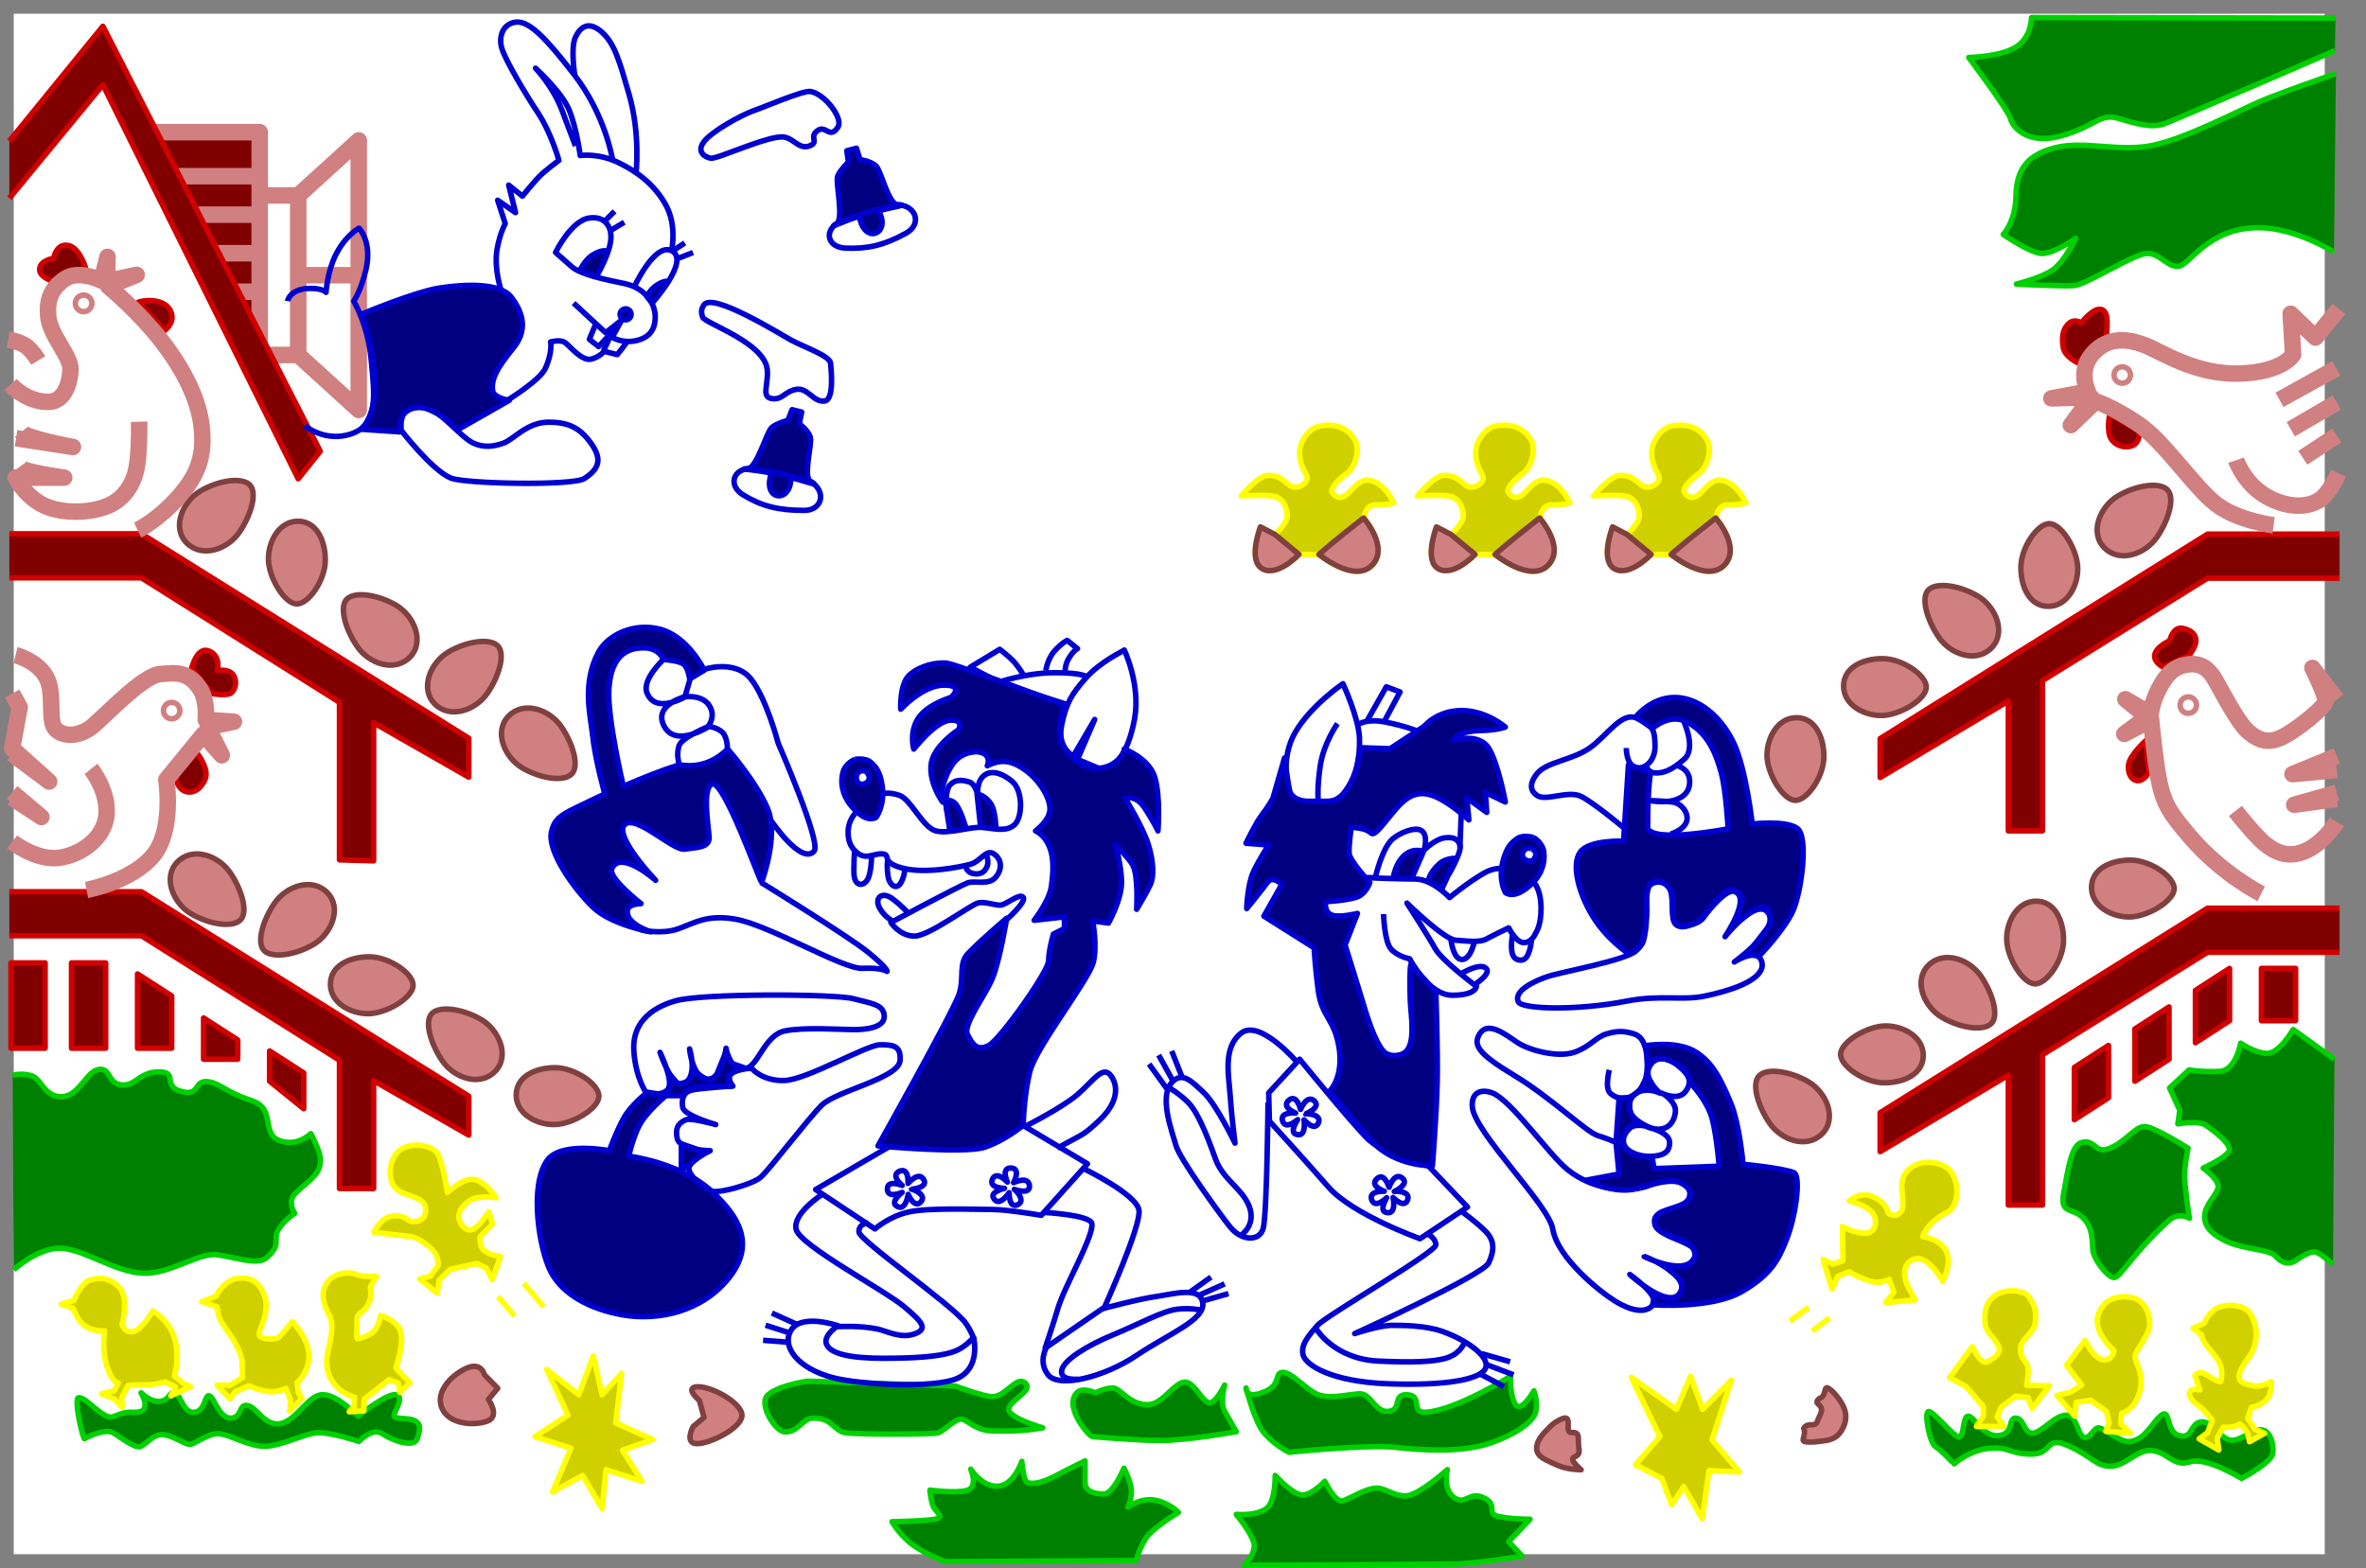
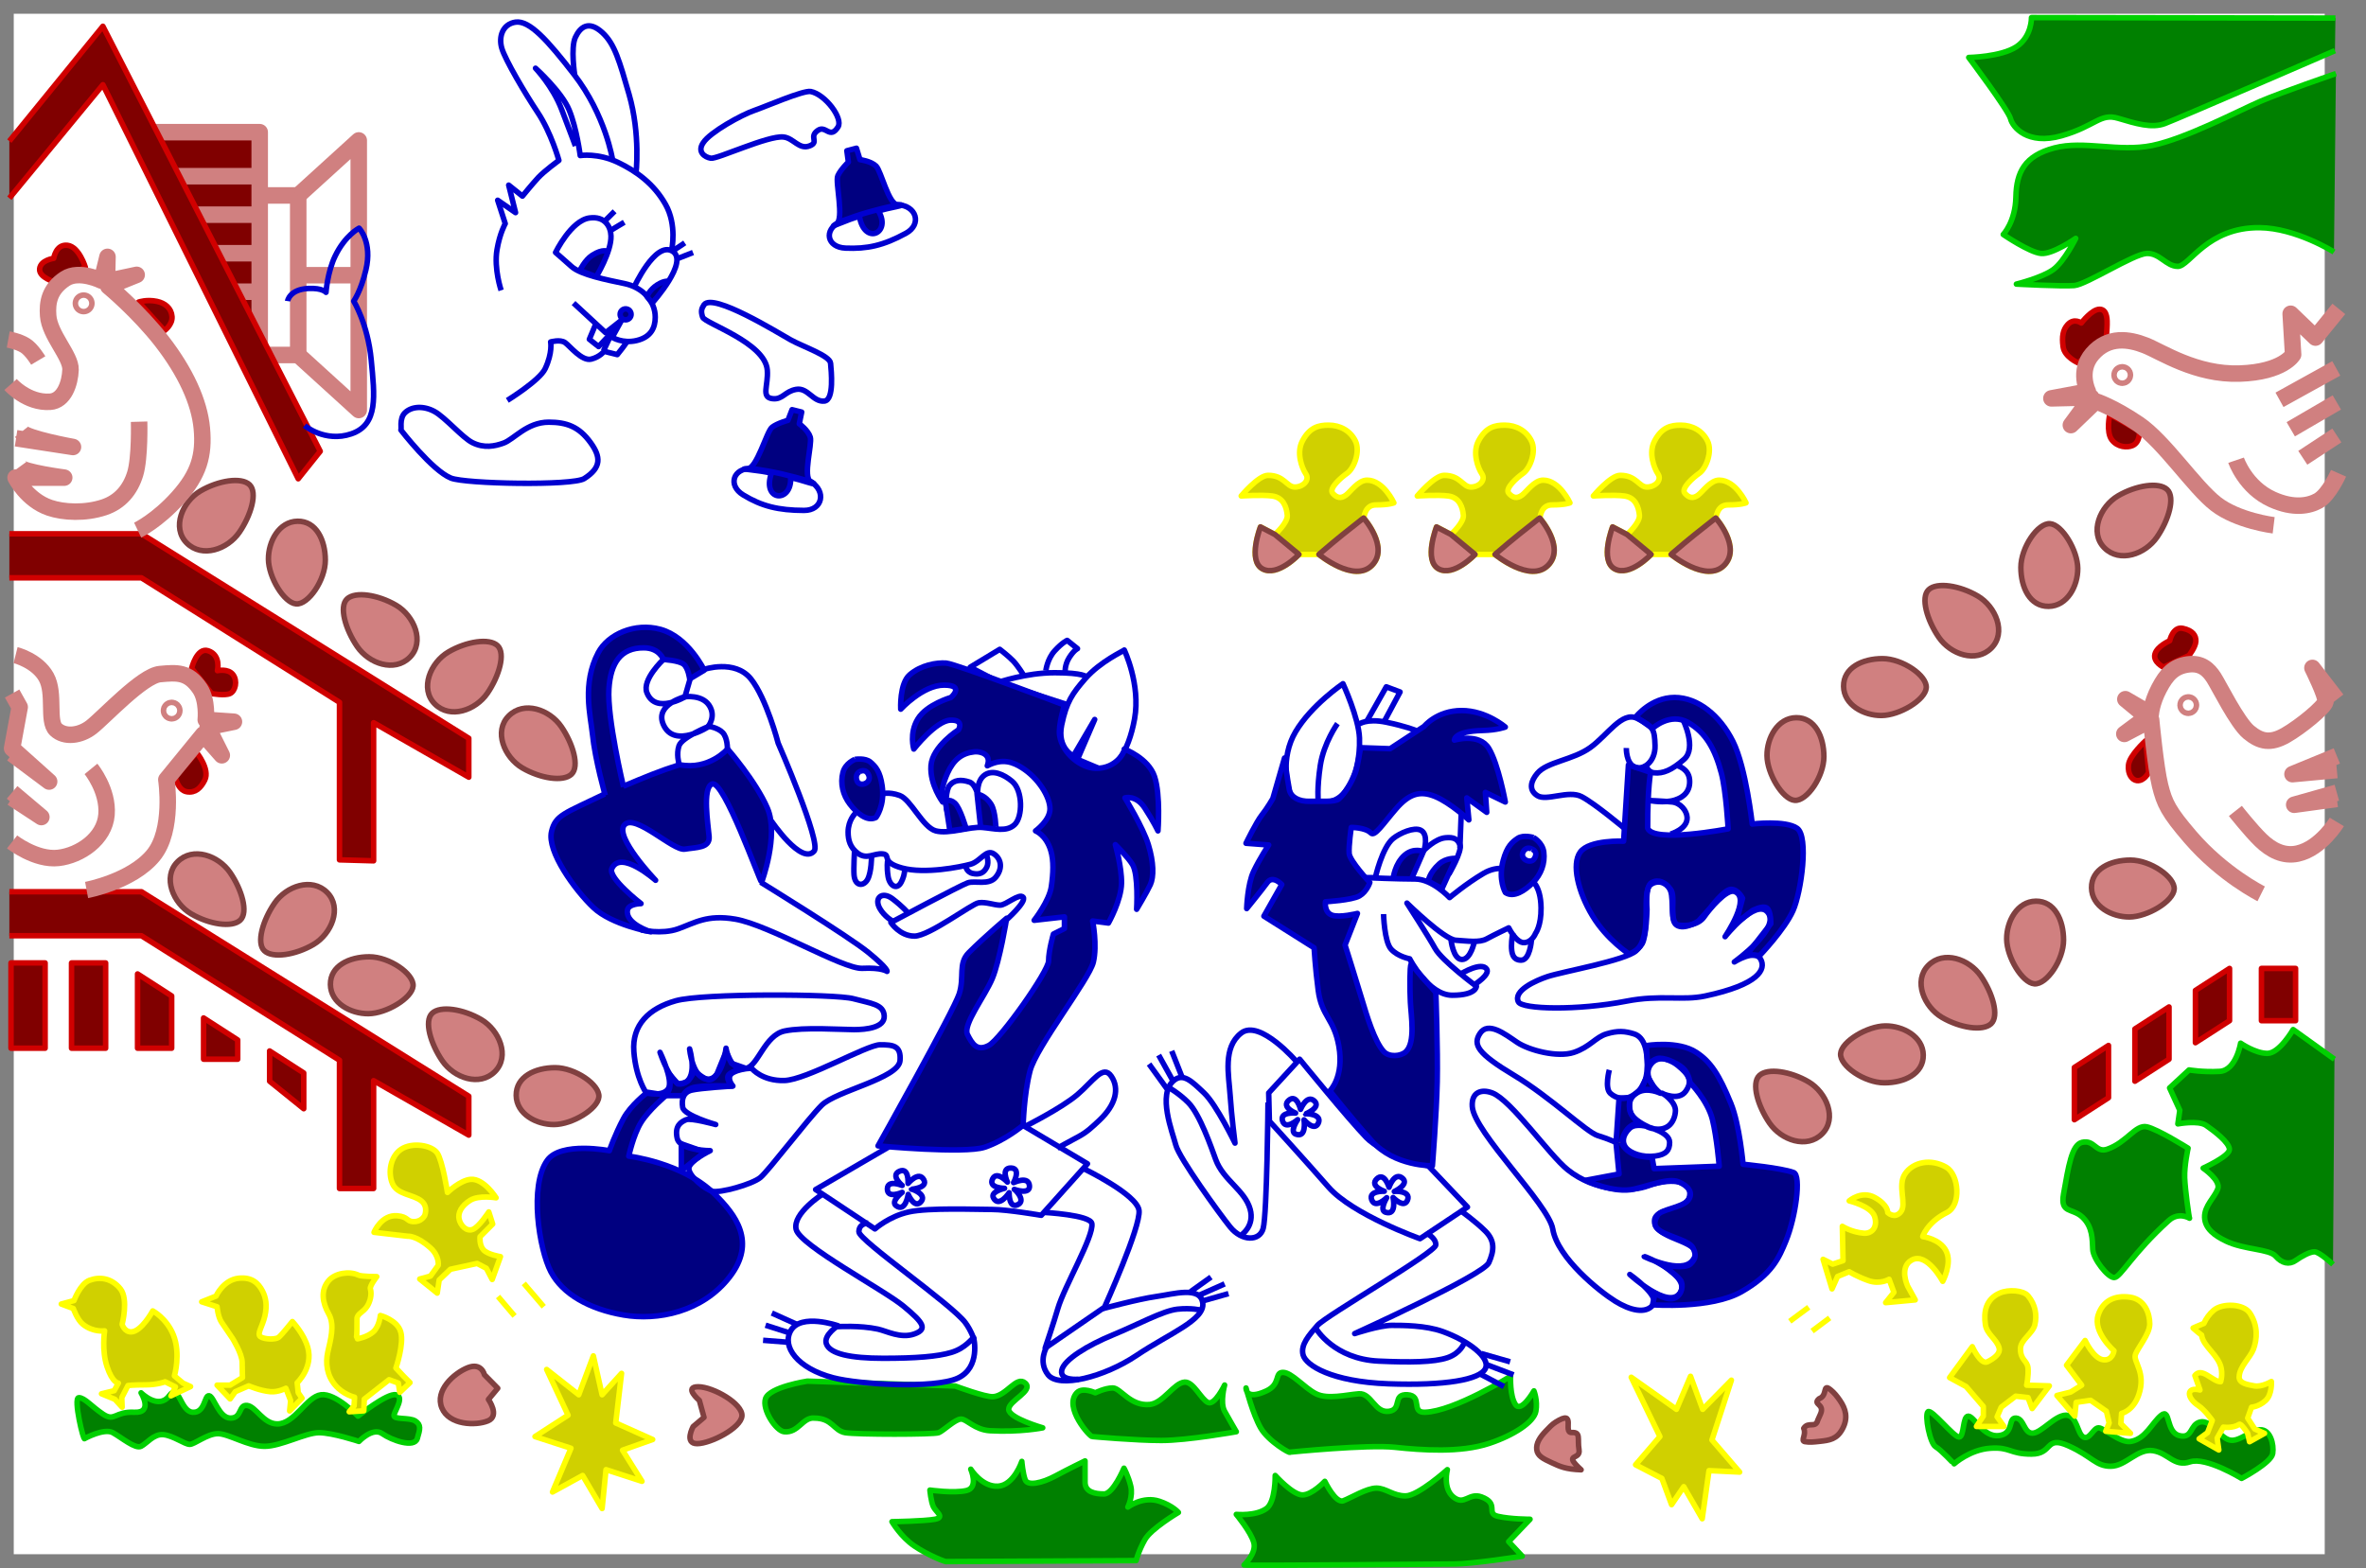
<svg xmlns="http://www.w3.org/2000/svg" xmlns:ns1="http://www.inkscape.org/namespaces/inkscape" xmlns:ns2="http://sodipodi.sourceforge.net/DTD/sodipodi-0.dtd" xmlns:xlink="http://www.w3.org/1999/xlink" width="430" height="285" id="svg2" version="1.1" ns1:version="0.47 r22583" ns2:docname="nu_pogod.svg" ns1:export-filename="C:\Documents and Settings\Игорь\Рабочий стол\nu_pogod.png" ns1:export-xdpi="45" ns1:export-ydpi="45">
  <rect width="100%" height="100%" fill="#808080" stroke="none" />
  <defs id="defs4">
    <ns1:perspective ns2:type="inkscape:persp3d" ns1:vp_x="0 : 526.18109 : 1" ns1:vp_y="0 : 1000 : 0" ns1:vp_z="744.09448 : 526.18109 : 1" ns1:persp3d-origin="372.04724 : 350.78739 : 1" id="perspective10" />
    <ns1:perspective id="perspective2824" ns1:persp3d-origin="0.5 : 0.33333333 : 1" ns1:vp_z="1 : 0.5 : 1" ns1:vp_y="0 : 1000 : 0" ns1:vp_x="0 : 0.5 : 1" ns2:type="inkscape:persp3d" />
    <ns1:perspective id="perspective2838" ns1:persp3d-origin="0.5 : 0.33333333 : 1" ns1:vp_z="1 : 0.5 : 1" ns1:vp_y="0 : 1000 : 0" ns1:vp_x="0 : 0.5 : 1" ns2:type="inkscape:persp3d" />
    <ns1:perspective id="perspective2852" ns1:persp3d-origin="0.5 : 0.33333333 : 1" ns1:vp_z="1 : 0.5 : 1" ns1:vp_y="0 : 1000 : 0" ns1:vp_x="0 : 0.5 : 1" ns2:type="inkscape:persp3d" />
    <ns1:perspective id="perspective2866" ns1:persp3d-origin="0.5 : 0.33333333 : 1" ns1:vp_z="1 : 0.5 : 1" ns1:vp_y="0 : 1000 : 0" ns1:vp_x="0 : 0.5 : 1" ns2:type="inkscape:persp3d" />
  </defs>
  <ns2:namedview id="base" pagecolor="#ffffff" bordercolor="#666666" borderopacity="1.0" ns1:pageopacity="0.0" ns1:pageshadow="2" ns1:zoom="2" ns1:cx="290.62402" ns1:cy="132.22987" ns1:document-units="px" ns1:current-layer="layer1" showgrid="false" ns1:window-width="1680" ns1:window-height="1001" ns1:window-x="-4" ns1:window-y="-4" ns1:window-maximized="1" />
  <style type="text/css" id="style4">
    .Tree { fill:#008000; stroke:#00d000; stroke-width:1;stroke-linejoin:round }
      .Egg { fill:#d08080; stroke:#804040; stroke-width:1;stroke-linejoin:round }
      .Border { fill:#800000; stroke:#d00000; stroke-width:1;stroke-linejoin:round }
      .Curica { fill:none; stroke:#d08080; stroke-width:3;stroke-linejoin:round }
      .Chi { fill:#d0d000; stroke:#ffff00; stroke-width:1;stroke-linejoin:round }
      .Wolf { fill:#000080; stroke:#0000d0; stroke-width:1;stroke-linejoin:round }
      .WolfB { fill:none; stroke:#0000d0; stroke-width:1;stroke-linejoin:round }</style>
  <g ns1:label="Layer 1" ns1:groupmode="layer" id="layer1" transform="translate(0,-767.362)">
    <rect style="fill:#ffffff;fill-opacity:1;fill-rule:nonzero;stroke:none" id="rect_fon" width="420" height="280" x="2.5" y="2.5" transform="translate(0,767.362)" ry="0" ns1:export-xdpi="90" ns1:export-ydpi="90" />
    <path d="m 424.444,770.649 -55.243,-0.088 c 0,0 0.088,3.447 -2.74,5.303 -2.828,1.856 -8.662,1.945 -8.662,1.945 0,0 7.248,9.634 7.601,11.137 0.354,1.503 3.094,4.861 9.281,3.094 6.187,-1.768 6.983,-4.154 10.253,-3.182 3.27,0.972 6.099,1.856 8.485,0.972 2.386,-0.884 30.936,-13.258 30.936,-13.258" id="path2878" class="Tree" style="fill:#008000;stroke:#00d000;stroke-width:1;stroke-linejoin:round" ns2:nodetypes="ccscssssc" />
    <path d="m 424.179,813.164 c 0,0 -6.894,-4.358 -13.523,-4.419 -9.546,-0.088 -12.734,7.03 -14.856,7.03 -2.121,0 -3.264,-2.434 -5.651,-2.345 -2.386,0.088 -10.96,5.657 -13.17,5.834 -2.21,0.177 -10.518,-0.265 -10.518,-0.265 0,0 4.685,-1.149 6.718,-2.652 2.033,-1.503 4.066,-5.657 4.066,-5.657 0,0 -4.154,2.917 -6.276,2.74 -2.121,-0.177 -6.894,-3.447 -6.894,-3.447 0,0 2.21,-2.298 2.298,-6.806 0.088,-4.508 1.591,-7.513 6.983,-8.927 5.392,-1.414 11.667,0.795 17.766,-0.442 6.099,-1.237 15.998,-6.452 19.711,-8.043 3.712,-1.591 13.7,-5.038 13.7,-5.038" id="path2880" ns2:nodetypes="csssscscscssssc" class="Tree" style="fill:#008000;stroke:#00d000;stroke-width:1;stroke-linejoin:round" />
    <path d="m 397.928,988.792 c 0,0 -1.949,-1.237 -3.801,0.442 -6.629,6.01 -8.75,10.341 -9.899,10.341 -1.149,0 -3.801,-3.359 -3.889,-5.127 -0.088,-1.768 0,-4.066 -1.856,-5.834 -1.856,-1.768 -4.1,-0.587 -3.447,-4.243 0.884,-4.95 1.464,-8.932 3.359,-9.369 2.298,-0.53 2.469,1.975 4.596,1.237 3.511,-1.218 5.127,-4.508 7.159,-4.066 2.033,0.442 7.513,3.889 7.513,3.889 0,0 -0.707,3.182 -0.619,5.392 0.088,2.21 0.795,7.248 0.884,7.336 z" id="path2825" ns2:nodetypes="csssssssscsc" class="Tree" style="fill:#008000;stroke:#00d000;stroke-width:1;stroke-linejoin:round" />
    <path d="m 424.268,959.889 -7.513,-5.392 c 0,0 -2.475,4.331 -4.685,4.331 -2.21,0 -4.861,-1.856 -4.861,-1.856 0,0 -0.795,4.95 -3.801,5.127 -3.005,0.177 -5.568,-0.265 -5.568,-0.265 l -3.536,3.27 1.856,4.066 -0.354,2.475 c 0,0 3.712,-0.707 5.127,0.265 1.414,0.972 4.331,3.182 4.243,4.419 -0.088,1.237 -4.773,3.359 -4.773,3.359 0,0 3.27,2.21 2.652,3.801 -0.619,1.591 -2.435,3.057 -2.386,5.127 0.049,2.069 1.856,3.359 3.889,4.331 3.34,1.597 7.867,1.414 9.016,2.74 1.149,1.326 2.475,1.591 3.624,0.795 1.149,-0.795 2.563,-1.591 3.447,-1.591 0.884,0 3.359,2.298 3.359,2.298" id="path3599" class="Tree" style="fill:#008000;stroke:#00d000;stroke-width:1;stroke-linejoin:round" ns2:nodetypes="ccscsccccsscszssssc" />
    <path d="m 355.148,1033.428 c 0,0 2.828,-2.563 6.541,-2.828 3.712,-0.265 3.536,1.061 7.513,1.061 3.977,0 2.386,-3.447 6.718,-1.503 4.331,1.945 4.95,3.712 7.69,3.712 2.74,0 4.861,-3.27 7.69,-2.828 2.828,0.442 3.801,3.005 6.718,2.033 2.917,-0.972 9.369,3.005 9.369,3.005 0,0 5.392,-2.828 5.657,-4.508 0.265,-1.679 -0.442,-4.419 -2.298,-4.331 -1.856,0.088 -3.801,2.298 -5.568,1.856 -1.768,-0.442 -3.359,-3.712 -5.303,-3.27 -1.945,0.442 -1.326,3.094 -3.801,2.475 -2.475,-0.619 -1.591,-5.038 -3.27,-3.712 -1.679,1.326 -2.828,4.331 -5.568,4.773 -1.932,0.312 -4.861,-2.475 -5.834,-2.475 -0.972,0 -1.591,2.21 -2.74,1.679 -1.149,-0.53 -1.149,-3.978 -3.182,-3.978 -2.033,0 -4.508,3.27 -6.099,3.27 -1.591,0 -1.503,-2.652 -3.005,-2.74 -1.503,-0.088 -0.265,2.828 -3.094,3.182 -2.828,0.353 -4.508,-3.536 -5.568,-3.536 -1.061,0 -0.707,3.801 -1.679,3.801 -0.972,0 -5.038,-5.215 -5.657,-4.596 -0.619,0.619 0.354,5.745 1.414,6.364 1.061,0.619 3.27,3.094 3.359,3.094 z" id="path3601" class="Tree" style="fill:#008000;stroke:#00d000;stroke-width:1;stroke-linejoin:round" ns2:nodetypes="csssssscsssssssssssssssssc" />
    <path d="m 172.007,1051.194 34.471,-0.177 c 0,0 0.442,-1.768 1.591,-3.801 1.149,-2.033 6.099,-4.95 6.099,-4.95 0,0 -1.061,-1.237 -3.447,-2.033 -3.023,-1.008 -5.745,1.061 -5.745,1.061 0,0 0.972,-1.944 0.53,-3.801 -0.442,-1.856 -1.237,-3.27 -1.237,-3.27 0,0 -1.945,4.685 -3.624,4.685 -1.679,0 -3.447,-0.354 -3.447,-2.121 0,-1.768 0,-3.889 0,-3.889 0,0 -3.094,1.503 -5.392,2.74 -2.457,1.323 -5.038,1.856 -5.48,0.707 -0.442,-1.149 -0.619,-3.359 -0.619,-3.359 0,0 -1.414,4.331 -4.331,4.508 -2.917,0.177 -4.95,-3.094 -4.95,-3.094 0,0 1.503,3.359 -0.795,3.889 -2.298,0.53 -6.629,-0.088 -6.629,-0.088 0,0 0.177,2.033 0.619,3.005 0.442,0.972 2.21,1.945 0.265,2.298 -1.945,0.354 -7.778,0.442 -7.778,0.442 0,0 1.591,2.74 4.066,4.419 2.475,1.679 5.834,3.005 5.834,2.828 l 0,0 z" id="path3603" ns2:nodetypes="ccscscscsscsscscscsscscc" class="Tree" style="fill:#008000;stroke:#00d000;stroke-width:1;stroke-linejoin:round" />
-     <path d="m 2.478,998.161 0,3e-5 c 0,0 4.861,-4.419 9.104,-3.889 4.243,0.53 9.458,4.243 14.319,4.508 4.861,0.265 10.253,-3.801 13.523,-3.359 3.27,0.442 7.376,1.935 8.927,0.619 2.917,-2.475 1.237,-3.182 2.121,-4.95 0.884,-1.768 3.094,-3.182 3.094,-3.182 0,0 -1.503,-2.121 0.177,-3.712 2.529,-2.396 4.331,-3.27 4.508,-5.745 0.116,-1.618 -1.768,-5.038 -1.768,-5.038 0,0 -1.991,2.052 -4.861,1.503 -4.708,-0.901 -1.061,-5.922 -5.922,-7.513 -4.861,-1.591 -5.922,-3.359 -8.22,-3.447 -2.236,-0.086 -1.149,2.74 -4.596,1.768 -3.447,-0.972 -0.442,-3.536 -3.977,-3.536 -3.536,0 -4.163,2.446 -6.541,2.386 -2.921,-0.073 -2.121,-3.182 -4.419,-2.828 -2.298,0.354 -3.536,4.861 -6.718,4.95 -3.182,0.088 -3.624,-3.182 -5.48,-3.801 -1.679,-0.56 -3.447,-0.088 -3.447,-0.088" id="path3605" ns2:nodetypes="ccssssscsscsssssssssc" class="Tree" style="fill:#008000;stroke:#00d000;stroke-width:1;stroke-linejoin:round" />
    <path style="fill:#d08080;stroke:#804040;stroke-width:1;stroke-linejoin:round" class="Egg" ns2:nodetypes="czzzz" id="path_eg_lu_1" d="m 45.347,855.458 c 1.503,1.414 0.273,5.57 -1.856,8.662 -2.129,3.092 -6.759,4.731 -9.546,1.945 -2.787,-2.787 -0.796,-7.537 2.475,-9.458 3.271,-1.92 7.425,-2.563 8.927,-1.149 z" />
    <path d="m 53.821,877.129 c 2.21,0.177 5.305,-4.323 5.303,-7.955 -0.002,-3.632 -1.638,-7.112 -5.038,-7.071 -3.4,0.041 -5.328,3.712 -5.303,6.894 0.025,3.271 2.828,7.955 5.038,8.132 z" id="path_eg_lu_2" ns2:nodetypes="czzzz" class="Egg" style="fill:#d08080;stroke:#804040;stroke-width:1;stroke-linejoin:round" />
    <path d="m 63.072,876.229 c -1.503,1.414 -0.273,5.57 1.856,8.662 2.129,3.092 6.759,4.731 9.546,1.945 2.787,-2.787 0.796,-7.537 -2.475,-9.458 -3.271,-1.92 -7.425,-2.563 -8.927,-1.149 z" id="path_eg_lu_3" ns2:nodetypes="czzzz" class="Egg" style="fill:#d08080;stroke:#804040;stroke-width:1;stroke-linejoin:round" />
    <path d="m 90.425,884.714 c 1.503,1.414 0.273,5.57 -1.856,8.662 -2.129,3.092 -6.759,4.731 -9.546,1.945 -2.787,-2.787 -0.796,-7.537 2.475,-9.458 3.271,-1.92 7.425,-2.563 8.927,-1.149 z" id="path_eg_lu_4" ns2:nodetypes="czzzz" class="Egg" style="fill:#d08080;stroke:#804040;stroke-width:1;stroke-linejoin:round" />
    <path style="fill:#d08080;stroke:#804040;stroke-width:1;stroke-linejoin:round" class="Egg" ns2:nodetypes="czzzz" id="path_eg_lu_5" d="m 103.86,908.093 c 1.503,-1.414 0.273,-5.57 -1.856,-8.662 -2.129,-3.092 -6.759,-4.731 -9.546,-1.945 -2.787,2.787 -0.796,7.537 2.475,9.458 3.271,1.92 7.425,2.563 8.927,1.149 z" />
    <path d="m 43.667,934.61 c 1.503,-1.414 0.273,-5.57 -1.856,-8.662 -2.129,-3.092 -6.759,-4.731 -9.546,-1.945 -2.787,2.787 -0.796,7.537 2.475,9.458 3.271,1.92 7.425,2.563 8.927,1.149 z" id="path_eg_ld_1" ns2:nodetypes="czzzz" class="Egg" style="fill:#d08080;stroke:#804040;stroke-width:1;stroke-linejoin:round" />
    <path style="fill:#d08080;stroke:#804040;stroke-width:1;stroke-linejoin:round" class="Egg" ns2:nodetypes="czzzz" id="path_eg_ld_2" d="m 48.046,940.178 c -1.503,-1.414 -0.273,-5.57 1.856,-8.662 2.129,-3.092 6.759,-4.731 9.546,-1.945 2.787,2.787 0.796,7.537 -2.475,9.458 -3.271,1.92 -7.425,2.563 -8.927,1.149 z" />
    <path style="fill:#d08080;stroke:#804040;stroke-width:1;stroke-linejoin:round" class="Egg" ns2:nodetypes="czzzz" id="path_eg_ld_3" d="m 75.076,946.575 c 0.177,-2.21 -4.323,-5.305 -7.955,-5.303 -3.632,0.002 -7.112,1.638 -7.071,5.038 0.041,3.4 3.712,5.328 6.894,5.303 3.271,-0.025 7.955,-2.828 8.132,-5.038 z" />
    <path style="fill:#d08080;stroke:#804040;stroke-width:1;stroke-linejoin:round" class="Egg" ns2:nodetypes="czzzz" id="path_eg_ld_4" d="m 78.54,951.536 c -1.503,1.414 -0.273,5.57 1.856,8.662 2.129,3.092 6.759,4.731 9.546,1.945 2.787,-2.787 0.796,-7.537 -2.475,-9.458 -3.271,-1.92 -7.425,-2.563 -8.927,-1.149 z" />
    <path d="m 108.841,966.728 c 0.177,-2.21 -4.323,-5.305 -7.955,-5.303 -3.632,0.002 -7.112,1.638 -7.071,5.038 0.041,3.4 3.712,5.328 6.894,5.303 3.271,-0.025 7.955,-2.828 8.132,-5.038 z" id="path_eg_ld_5" ns2:nodetypes="czzzz" class="Egg" style="fill:#d08080;stroke:#804040;stroke-width:1;stroke-linejoin:round" />
    <g id="g_eg_l_del">
      <path d="m 134.841,1024.728 c 0.177,-2.21 -5.231,-5.305 -7.955,-5.303 -2.724,10e-4 0.214,2.482 0.214,2.482 0,0 0.847,3.086 0.847,3.086 0,0 -1.977,1.673 -1.977,1.673 0,0 -1.691,3.119 0.74,3.1 2.431,-0.019 7.955,-2.828 8.132,-5.038 z" id="path2900" ns2:nodetypes="czccczz" class="Egg" style="fill:#d08080;stroke:#804040;stroke-width:1;stroke-linejoin:round" />
      <path style="fill:#d08080;stroke:#804040;stroke-width:1;stroke-linejoin:round" class="Egg" ns2:nodetypes="cczzzcc" id="path2902" d="m 90.463,1019.695 c 0,0 -2.423,-2.461 -2.423,-2.461 0,0 -0.516,-2.287 -3.044,-1.274 -2.528,1.014 -5.994,4.164 -4.692,7.305 1.302,3.141 6.142,3.273 8.371,2.361 2.229,-0.912 0.092,-3.896 0.092,-3.896 0,0 1.695,-2.036 1.695,-2.036 z" />
    </g>
    <path style="fill:#d08080;stroke:#804040;stroke-width:1;stroke-linejoin:round" class="Egg" ns2:nodetypes="czzzz" id="path_eg_ru_1" d="m 393.862,856.341 c 1.503,1.414 0.273,5.57 -1.856,8.662 -2.129,3.092 -6.759,4.731 -9.546,1.945 -2.787,-2.787 -0.796,-7.537 2.475,-9.458 3.271,-1.92 7.425,-2.563 8.927,-1.149 z" />
    <path style="fill:#d08080;stroke:#804040;stroke-width:1;stroke-linejoin:round" class="Egg" ns2:nodetypes="czzzz" id="path_eg_ru_2" d="m 372.579,862.549 c -2.21,-0.177 -5.305,4.323 -5.303,7.955 0.002,3.632 1.638,7.112 5.038,7.071 3.4,-0.041 5.328,-3.712 5.303,-6.894 -0.025,-3.271 -2.828,-7.955 -5.038,-8.132 z" />
    <path d="m 350.511,874.549 c -1.503,1.414 -0.273,5.57 1.856,8.662 2.129,3.092 6.759,4.731 9.546,1.945 2.787,-2.787 0.796,-7.537 -2.475,-9.458 -3.271,-1.92 -7.425,-2.563 -8.927,-1.149 z" id="path_eg_ru_3" ns2:nodetypes="czzzz" class="Egg" style="fill:#d08080;stroke:#804040;stroke-width:1;stroke-linejoin:round" />
    <path d="m 350.082,892.378 c 0.177,-2.21 -4.323,-5.305 -7.955,-5.303 -3.632,0.002 -7.112,1.638 -7.071,5.038 0.041,3.4 3.712,5.328 6.894,5.303 3.271,-0.025 7.955,-2.828 8.132,-5.038 z" id="path_eg_ru_4" ns2:nodetypes="czzzz" class="Egg" style="fill:#d08080;stroke:#804040;stroke-width:1;stroke-linejoin:round" />
    <path style="fill:#d08080;stroke:#804040;stroke-width:1;stroke-linejoin:round" class="Egg" ns2:nodetypes="czzzz" id="path_eg_ru_5" d="m 326.175,912.837 c 2.21,0.177 5.305,-4.323 5.303,-7.955 -0.002,-3.632 -1.638,-7.112 -5.038,-7.071 -3.4,0.041 -5.328,3.712 -5.303,6.894 0.025,3.271 2.828,7.955 5.038,8.132 z" />
    <path style="fill:#d08080;stroke:#804040;stroke-width:1;stroke-linejoin:round" class="Egg" ns2:nodetypes="czzzz" id="path_eg_rd_1" d="m 395.142,928.996 c 0.177,-2.21 -4.323,-5.305 -7.955,-5.303 -3.632,0.002 -7.112,1.638 -7.071,5.038 0.041,3.4 3.712,5.328 6.894,5.303 3.271,-0.025 7.955,-2.828 8.132,-5.038 z" />
    <path d="m 369.733,946.186 c 2.21,0.177 5.305,-4.323 5.303,-7.955 -0.002,-3.632 -1.638,-7.112 -5.038,-7.071 -3.4,0.041 -5.328,3.712 -5.303,6.894 0.025,3.271 2.828,7.955 5.038,8.132 z" id="path_eg_rd_2" ns2:nodetypes="czzzz" class="Egg" style="fill:#d08080;stroke:#804040;stroke-width:1;stroke-linejoin:round" />
    <path d="m 361.865,953.436 c 1.503,-1.414 0.273,-5.57 -1.856,-8.662 -2.129,-3.092 -6.759,-4.731 -9.546,-1.945 -2.787,2.787 -0.796,7.537 2.475,9.458 3.271,1.92 7.425,2.563 8.927,1.149 z" id="path_eg_rd_3" ns2:nodetypes="czzzz" class="Egg" style="fill:#d08080;stroke:#804040;stroke-width:1;stroke-linejoin:round" />
    <path d="m 334.513,958.872 c -0.177,2.21 4.323,5.305 7.955,5.303 3.632,-0.002 7.112,-1.638 7.071,-5.038 -0.041,-3.4 -3.712,-5.328 -6.894,-5.303 -3.271,0.025 -7.955,2.828 -8.132,5.038 z" id="path_eg_rd_4" ns2:nodetypes="czzzz" class="Egg" style="fill:#d08080;stroke:#804040;stroke-width:1;stroke-linejoin:round" />
    <path style="fill:#d08080;stroke:#804040;stroke-width:1;stroke-linejoin:round" class="Egg" ns2:nodetypes="czzzz" id="path_eg_rd_5" d="m 319.752,962.849 c -1.503,1.414 -0.273,5.57 1.856,8.662 2.129,3.092 6.759,4.731 9.546,1.945 2.787,-2.787 0.796,-7.537 -2.475,-9.458 -3.271,-1.92 -7.425,-2.563 -8.927,-1.149 z" />
    <g id="g_eg_r_del">
      <path style="fill:#d08080;stroke:#804040;stroke-width:1;stroke-linejoin:round" class="Egg" ns2:nodetypes="csczzssz" id="path3020" d="m 279.29,1030.852 c 0.136,1.153 1.169,1.652 2.694,2.36 1.525,0.708 2.558,1.207 5.372,1.304 -3.436,-3.153 -0.05,-1.615 -0.381,-3.639 -0.331,-2.023 0.39,-3.226 -1.323,-3.14 -1.713,0.086 0.975,-4.355 -2.933,-1.883 -0.684,0.433 -1.133,0.951 -1.71,1.542 -1.153,1.181 -1.855,2.304 -1.719,3.456 z" />
      <path style="fill:#d08080;stroke:#804040;stroke-width:1;stroke-linejoin:round" d="m 330.359,1025.502 c -0.394,1.544 -1.705,0.171 -2.548,1.48 0.532,1.184 -0.632,2.267 0.215,2.418 0.847,0.151 1.653,0.058 2.595,-0.043 1.883,-0.203 3.225,-0.37 4.261,-2.33 1.036,-1.96 0.555,-3.602 -0.501,-5.134 -0.528,-0.766 -1.017,-1.374 -1.684,-1.917 -1.56,-1.27 -0.444,1.009 -2.092,1.618 -1.273,1.109 1.095,0.898 0.256,2.783 l -0.5,1.125 z" id="path3022" ns2:nodetypes="ccsszssccc" class="Egg" />
    </g>
    <path d="m 15.383,1028.832 c 0,0 3.536,-1.944 5.127,-1.061 1.591,0.884 4.066,3.005 5.127,2.475 1.061,-0.53 2.298,-2.298 4.066,-2.121 1.768,0.177 3.889,1.768 4.773,1.768 0.884,0 3.182,-1.945 5.127,-1.945 1.945,0 5.48,2.298 8.485,2.298 3.005,0 7.425,-2.475 9.899,-2.475 2.475,0 7.248,1.591 7.248,1.591 0,0 2.475,-2.652 4.243,-1.414 1.768,1.238 5.834,2.652 6.364,0.884 0.53,-1.768 0.707,-2.475 -0.354,-3.182 -1.061,-0.707 -4.066,-0.177 -3.889,-1.061 0.177,-0.884 1.945,-3.359 0.354,-3.712 -1.591,-0.354 -6.894,3.889 -6.894,3.889 0,0 -4.066,-4.243 -6.718,-3.889 -2.652,0.353 -4.773,5.303 -7.955,5.303 -2.531,0 -3.889,-3.182 -5.48,-3.359 -1.591,-0.177 -0.884,2.298 -3.005,2.298 -2.121,0 -3.005,-3.889 -3.889,-4.066 -0.884,-0.177 -0.707,3.182 -3.005,3.005 -2.298,-0.177 -2.465,-5.429 -4.243,-3.005 -1.945,2.652 -5.127,-0.53 -5.127,-0.53 0,0 2.298,3.712 -1.237,3.536 -3.536,-0.177 -3.536,1.768 -5.657,0.353 -2.121,-1.414 -3.359,-3.005 -4.419,-3.005 -1.061,0 0.884,8.132 1.061,7.425 z" id="path2853" ns2:nodetypes="cssssssscssssscssssssscsssc" class="Tree" style="fill:#008000;stroke:#00d000;stroke-width:1;stroke-linejoin:round" />
    <path d="m 226.101,1051.813 c 0,0 2.298,-2.121 1.768,-4.066 -0.53,-1.944 -3.182,-5.127 -3.182,-5.127 0,0 3.536,0.354 5.48,-1.061 1.667,-1.212 1.591,-6.01 1.591,-6.01 0,0 3.182,3.536 4.95,3.536 1.768,0 4.066,-2.475 4.066,-2.475 0,0 1.945,4.066 3.359,3.535 1.414,-0.53 4.243,-2.298 6.01,-2.298 1.768,0 3.005,1.414 5.303,1.414 2.298,0 7.601,-4.773 7.601,-4.773 0,0 -0.876,3.35 1.061,4.95 2.054,1.696 2.822,-0.849 5.127,0 3.359,1.238 0.707,3.005 3.005,3.536 2.298,0.53 5.834,0.53 5.834,0.53 l -3.889,4.066 2.475,2.652 c 0,0 -9.016,1.414 -12.374,1.414 -3.359,0 -37.477,0.354 -38.184,0.177 z" id="path2851" class="Tree" style="fill:#008000;stroke:#00d000;stroke-width:1;stroke-linejoin:round" ns2:nodetypes="cscscscssscssscccsc" />
    <path d="m 198.524,1028.478 c 0,0 7.778,0.707 12.551,0.707 4.773,0 13.612,-1.591 13.612,-1.591 0,0 -1.237,-2.121 -2.121,-3.712 -0.884,-1.591 0,-4.773 0,-4.773 0,0 -1.768,3.712 -3.005,3.182 -1.237,-0.53 -2.644,-3.793 -4.243,-3.712 -1.939,0.098 -3.901,3.82 -6.364,4.066 -3.536,0.354 -5.303,-3.005 -6.718,-3.005 -1.414,0 -3.182,0.884 -3.182,0.884 0,0 -2.321,-1.112 -3.359,0 -2.475,2.652 2.475,8.132 2.828,7.955 z" id="path2854" ns2:nodetypes="cscscsssscsc" class="Tree" style="fill:#008000;stroke:#00d000;stroke-width:1;stroke-linejoin:round" />
    <path d="m 234.409,1031.307 c 0,0 14.142,-1.414 19.092,-0.884 4.95,0.53 11.902,1.031 17.147,-0.707 4.508,-1.494 8.132,-3.889 8.485,-5.834 0.354,-1.945 -0.354,-3.712 -0.354,-3.712 0,0 -2.298,4.066 -3.359,2.475 -1.061,-1.591 -0.884,-5.127 -0.884,-5.127 0,0 -10.253,6.364 -15.556,6.541 -2.65,0.088 -0.354,-3.005 -3.182,-3.182 -2.828,-0.177 -0.884,2.652 -3.359,3.005 -2.602,0.372 -3.182,-3.359 -5.48,-3.182 -2.298,0.177 -5.657,1.061 -7.778,0 -2.121,-1.061 -4.419,-3.889 -6.01,-3.889 -1.591,0 -0.354,2.121 -3.005,3.359 -3.875,1.808 -3.712,-0.53 -3.712,-0.53 0,0 1.237,4.773 2.652,7.248 1.414,2.475 5.48,4.773 5.303,4.419 z" id="path2856" ns2:nodetypes="cssscscssssssscsc" class="Tree" style="fill:#008000;stroke:#00d000;stroke-width:1;stroke-linejoin:round" />
    <path d="m 147.966,1025.119 c 3.359,0 3.536,2.298 5.657,2.652 2.121,0.353 16.087,0.353 16.971,0 0.884,-0.354 3.005,-2.475 4.066,-2.475 1.061,0 2.473,1.967 5.303,2.121 5.498,0.299 9.546,-0.53 9.546,-0.53 0,0 -6.187,-1.768 -6.187,-3.359 0,-1.591 4.596,-3.359 3.005,-4.773 -1.591,-1.414 -3.359,2.298 -5.834,2.475 -1.411,0.101 -6.894,-1.944 -6.894,-1.944 l -26.87,-0.884 c 0,0 -6.894,1.061 -7.601,3.182 -0.671,2.012 1.923,5.856 3.359,6.01 2.642,0.284 3.359,-2.652 5.48,-2.475 z" id="path2858" ns2:nodetypes="csssscssszzssc" class="Tree" style="fill:#008000;stroke:#00d000;stroke-width:1;stroke-linejoin:round" />
    <path d="m 1.7,864.386 24,0 59.5,37.167 0,7.071 -17.3,-9.899 0,25.102 -6.2,-0.177 0,-28.638 -36,-22.626 -24,0" id="path2860" ns2:nodetypes="cccccccccc" class="Border" style="fill:#800000;stroke:#d00000;stroke-width:1;stroke-linejoin:round" />
    <path style="fill:#800000;stroke:#d00000;stroke-width:1;stroke-linejoin:round" class="Border" ns2:nodetypes="cccccccccc" id="path2862" d="m 1.7,929.445 24,0 59.5,37.167 0,7.071 -17.3,-9.899 0,19.602 -6.2,0 0,-23.315 -36,-22.626 -24,0" />
-     <path d="m 425.2,932.445 -24,0 -59.5,37.167 0,7.071 23.3,-13.899 0,23.602 6.2,0 0,-27.315 30,-18.626 24,0" id="path2864" ns2:nodetypes="cccccccccc" class="Border" style="fill:#800000;stroke:#d00000;stroke-width:1;stroke-linejoin:round" />
    <path style="fill:#800000;stroke:#d00000;stroke-width:1;stroke-linejoin:round" class="Border" ns2:nodetypes="ccccc" id="path2870" d="m 411,943.386 0,9.5 6.2,0 0,-9.5 -6.2,0 z" />
    <path d="m 2,942.386 0,15.5 6.2,0 0,-15.5 -6.2,0 z" id="path2879" ns2:nodetypes="ccccc" class="Border" style="fill:#800000;stroke:#d00000;stroke-width:1;stroke-linejoin:round" />
    <path style="fill:#800000;stroke:#d00000;stroke-width:1;stroke-linejoin:round" class="Border" ns2:nodetypes="ccccc" id="path2881" d="m 13,942.386 0,15.5 6.2,0 0,-15.5 -6.2,0 z" />
    <path d="m 25,944.386 0,13.5 6.2,0 0,-9.5 -6.2,-4 z" id="path2883" ns2:nodetypes="ccccc" class="Border" style="fill:#800000;stroke:#d00000;stroke-width:1;stroke-linejoin:round" />
    <path style="fill:#800000;stroke:#d00000;stroke-width:1;stroke-linejoin:round" class="Border" ns2:nodetypes="ccccc" id="path2885" d="m 37,952.386 0,7.5 6.2,0 0,-3.5 -6.2,-4 z" />
    <path d="m 49,958.386 0,5.5 6.2,5 0,-6.5 -6.2,-4 z" id="path2887" ns2:nodetypes="ccccc" class="Border" style="fill:#800000;stroke:#d00000;stroke-width:1;stroke-linejoin:round" />
    <path d="m 399,947.386 0,9.5 6.2,-4 0,-9.5 -6.2,4 z" id="path2872" ns2:nodetypes="ccccc" class="Border" style="fill:#800000;stroke:#d00000;stroke-width:1;stroke-linejoin:round" />
    <path style="fill:#800000;stroke:#d00000;stroke-width:1;stroke-linejoin:round" class="Border" ns2:nodetypes="ccccc" id="path2876" d="m 377,961.386 0,9.5 6.2,-4 0,-9.5 -6.2,4 z" />
    <path style="fill:#800000;stroke:#d00000;stroke-width:1;stroke-linejoin:round" class="Border" ns2:nodetypes="ccccc" id="path2874" d="m 388,954.386 0,9.5 6.2,-4 0,-9.5 -6.2,4 z" />
-     <path style="fill:#800000;stroke:#d00000;stroke-width:1;stroke-linejoin:round" class="Border" ns2:nodetypes="cccccccccc" id="path2866" d="m 425.2,864.445 -24,0 -59.5,37.167 0,7.071 23.3,-13.899 0,23.602 6.2,0 0,-27.315 30,-18.626 24,0" />
    <path d="m 389.973,901.994 c 0,0 -2.961,2.652 -3.138,4.419 -0.177,1.768 0.719,2.727 1.503,2.828 1.37,0.177 2.166,-1.503 2.166,-1.503 l -0.53,-5.745 z" id="path2868" ns2:nodetypes="csscc" class="Border" style="fill:#800000;stroke:#d00000;stroke-width:1;stroke-linejoin:round" />
    <path d="m 35.712,904.116 c 0,0 2.5,3.043 1.503,5.038 -0.707,1.414 -1.679,2.386 -3.27,2.121 -1.638,-0.273 -2.121,-2.74 -2.121,-2.74 l 3.889,-4.419 z" id="path2889" ns2:nodetypes="csscc" class="Border" style="fill:#800000;stroke:#d00000;stroke-width:1;stroke-linejoin:round" />
    <path d="m 34.828,888.825 c 0,0 0.943,-3.869 3.005,-3.182 2.386,0.795 1.679,3.624 1.679,3.624 0,0 1.945,-0.442 2.828,0.707 0.884,1.149 0.442,3.005 -0.53,3.447 -0.972,0.442 -3.359,0 -3.359,0 l -3.624,-4.596 z" id="path2891" ns2:nodetypes="cscsscc" class="Border" style="fill:#800000;stroke:#d00000;stroke-width:1;stroke-linejoin:round" />
    <g id="g_curica_ld">
      <path style="fill:none;stroke:#d08080;stroke-width:3;stroke-linejoin:round" class="Curica" ns2:nodetypes="csccccccsssssc" id="path2893" d="m 15.737,929.13 c 0,0 8.186,-1.531 12.109,-6.276 3.801,-4.596 2.386,-13.789 2.386,-13.789 l 6.718,-8.22 3.359,3.801 -2.563,-5.127 4.773,-0.972 -5.127,-0.354 c 0,0 0.371,-3.529 -1.061,-5.657 -2.122,-3.154 -4.243,-2.917 -7.248,-2.652 -3.213,0.284 -10.149,7.824 -12.463,9.634 -2.033,1.591 -4.861,1.945 -6.452,0.442 -1.61,-1.521 -0.088,-6.541 -1.768,-9.546 -1.679,-3.005 -5.568,-3.977 -5.568,-3.977" />
      <path style="fill:none;stroke:#d08080;stroke-width:3;stroke-linejoin:round" class="Curica" ns2:nodetypes="cccccccccssc" id="path2895" d="M 2.2,912.386 7.516,915.871 2.2,911.386 m 0,-7 6.731,5.033 L 2.2,903.386 3.577,895.884 2.2,893.421 m 14.332,13.7 c 0,0 3.182,3.889 2.828,8.309 -0.354,4.419 -4.861,7.425 -8.75,7.867 C 6.476,923.766 2.2,920.386 2.2,920.386" />
      <path transform="translate(-107.3,738.024)" style="fill:none;stroke:#d08080;stroke-width:3;stroke-linejoin:round" class="Curica" d="m 139,158.5 c 0,0.276 -0.224,0.5 -0.5,0.5 -0.276,0 -0.5,-0.224 -0.5,-0.5 0,-0.276 0.224,-0.5 0.5,-0.5 0.276,0 0.5,0.224 0.5,0.5 z" ns2:ry="0.5" ns2:rx="0.5" ns2:cy="158.5" ns2:cx="138.5" id="path2899" ns2:type="arc" />
    </g>
    <path d="m 15.512,815.948 c 0,0 -1.125,-3.75 -3.25,-4 -2.125,-0.25 -2.5,2.375 -2.5,2.375 0,0 -2.432,0.302 -2.562,1.938 -0.125,1.562 2.812,2.375 2.812,2.375 l 5.5,-2.688 z" id="path2882" ns2:nodetypes="cscscc" class="Border" style="fill:#800000;stroke:#d00000;stroke-width:1;stroke-linejoin:round" />
    <path d="m 29.887,827.448 c 0,0 1.5,-1.062 1.375,-2.562 -0.125,-1.5 -1.25,-2.438 -2.75,-2.75 -1.858,-0.387 -3.312,0.125 -3.312,0.125 l 4.688,5.188 z" id="path2884" ns2:nodetypes="csscc" class="Border" style="fill:#800000;stroke:#d00000;stroke-width:1;stroke-linejoin:round" />
    <path d="m 383.432,842.686 c 0,0 -0.707,3.182 0.354,4.596 1.061,1.414 2.856,1.474 3.801,1.061 1.414,-0.619 1.237,-2.652 1.237,-2.652 l -5.392,-3.005 z" id="path2907" ns2:nodetypes="csscc" class="Border" style="fill:#800000;stroke:#d00000;stroke-width:1;stroke-linejoin:round" />
    <path d="m 377.7,833.323 c 0,0 -2.5,-1.062 -2.75,-2.938 -0.25,-1.875 -0.026,-3.073 0.812,-4 1.188,-1.312 2.5,-0.312 2.5,-0.312 0,0 1.938,-2.562 3.375,-2.5 1.438,0.062 1.312,2.188 1.312,2.812 0,0.625 -0.188,2.688 -0.188,2.688 l -5.062,4.25 z" id="path2886" ns2:nodetypes="csscsscc" class="Border" style="fill:#800000;stroke:#d00000;stroke-width:1;stroke-linejoin:round" />
    <path d="m 393.2,888.636 c 0,0 -1.938,-0.938 -1.562,-2.375 0.375,-1.438 2.688,-2.438 2.688,-2.438 0,0 0.562,-2.625 2.375,-2.25 1.812,0.375 2.438,1.312 2.375,2.375 -0.062,1.062 -1.25,2.562 -1.25,2.562 l -4.625,2.125 z" id="path2890" ns2:nodetypes="cscsscc" class="Border" style="fill:#800000;stroke:#d00000;stroke-width:1;stroke-linejoin:round" />
    <g id="g_curica_ru">
      <path transform="translate(-107.3,738.024)" style="fill:none;stroke:#d08080;stroke-width:3;stroke-linejoin:round" class="Curica" d="m 493.5,97.5 c 0,0.276 -0.224,0.5 -0.5,0.5 -0.276,0 -0.5,-0.224 -0.5,-0.5 0,-0.276 0.224,-0.5 0.5,-0.5 0.276,0 0.5,0.224 0.5,0.5 z" ns2:ry="0.5" ns2:rx="0.5" ns2:cy="97.5" ns2:cx="493" id="path2909" ns2:type="arc" />
      <path style="fill:none;stroke:#d08080;stroke-width:3;stroke-linejoin:round" class="Curica" ns2:nodetypes="cccsscccccssscccc" id="path2905" d="m 424.6,834.324 -10.32,5.71 m -1.061,22.804 c 0,0 -6.541,-0.795 -10.518,-3.889 -3.977,-3.094 -9.369,-11.314 -14.054,-14.496 -4.685,-3.182 -7.778,-4.154 -7.778,-4.154 l -4.508,4.331 3.712,-5.038 -7.248,0.177 6.629,-1.237 c 0,0 -1.856,-3.712 0.795,-6.806 2.888,-3.37 6.718,-2.74 9.634,-1.591 2.917,1.149 9.192,5.392 17.147,5.127 7.955,-0.265 9.723,-3.447 9.723,-3.447 l -0.442,-7.425 4.508,4.331 4.243,-5.215" />
      <path d="m 418.512,850.573 6.188,-4.062 m 0,-6 -8.375,4.875 m -9.938,5.625 c 0,0 1.659,4.91 6.562,7.125 3.875,1.75 6.688,1.188 8.375,0.25 1.956,-1.087 3.688,-5 3.688,-5" id="path2888" ns2:nodetypes="cccccssc" class="Curica" style="fill:none;stroke:#d08080;stroke-width:3;stroke-linejoin:round" />
    </g>
    <g id="g_curica_rd">
      <path transform="translate(-107.3,738.024)" ns2:type="arc" id="path2892" ns2:cx="505" ns2:cy="157.5" ns2:rx="0.5" ns2:ry="0.5" d="m 505.5,157.5 c 0,0.276 -0.224,0.5 -0.5,0.5 -0.276,0 -0.5,-0.224 -0.5,-0.5 0,-0.276 0.224,-0.5 0.5,-0.5 0.276,0 0.5,0.224 0.5,0.5 z" class="Curica" style="fill:none;stroke:#d08080;stroke-width:3;stroke-linejoin:round" />
      <path style="fill:none;stroke:#d08080;stroke-width:3;stroke-linejoin:round" class="Curica" ns2:nodetypes="cssccccccccsscccccsssssscc" id="path2894" d="m 424.7,916.761 c 0,0 -2.91,4.825 -7.125,5.75 -2.562,0.562 -4.812,-0.625 -6.688,-2.438 -1.875,-1.812 -4.625,-5.312 -4.625,-5.312 m 18.438,-3.312 -7.75,2.188 7.75,-1.062 m 0,-7.812 -8.062,3.312 8.062,-0.75 m -13.75,22.5 c 0,0 -7.008,-3.487 -12.875,-10.312 -3.997,-4.65 -4.688,-6.125 -5.5,-9.375 -0.812,-3.25 -1.625,-11.938 -1.625,-11.938 l -4.875,2.562 4.125,-3.062 -3.938,-3.25 4.625,2.688 c 0,0 0.125,-2 1.5,-4.625 1.375,-2.625 2.688,-4 5.188,-4.375 2.5,-0.375 3.812,0.938 4.75,2.375 0.938,1.438 4.25,8.188 6.375,9.938 2.125,1.75 3.938,2.125 6.688,0.562 2.75,-1.562 7.062,-5.125 7.25,-6.125 0.188,-1 -2.375,-6.125 -2.375,-6.125 l 4.438,5.75" />
    </g>
    <g id="g_l_chi">
      <path style="fill:#d0d000;stroke:#ffff00;stroke-width:1;stroke-linejoin:round" class="Chi" ns2:nodetypes="cscscccsscscsccccccsccccccc" id="path2896" d="m 21.512,1018.761 c 0,0 -1.062,0 -2.062,-3 -1,-3 -0.438,-6.5 -0.438,-6.5 0,0 -2.062,0.312 -3.938,-1.188 -1.044,-0.836 -1.75,-2.875 -1.75,-2.875 l -2.188,-0.812 2.312,-0.625 c 0,0 1.125,-3.062 2.812,-3.688 1.89,-0.7 4.051,-0.405 5.625,1.562 1.5,1.875 0.312,6.438 0.312,6.438 0,0 0.375,1.375 1.625,1.375 1.875,0 3.938,-3.812 3.938,-3.812 0,0 2.534,1.335 3.75,4.375 1.375,3.438 0.188,7.438 0.188,7.438 l 1.562,1.312 1.375,0.625 -3.562,1.688 0.812,-1.625 -1.875,-0.938 c 0,0 -1.375,0.562 -3.562,0.562 -2.188,0 -3.188,0.125 -3.188,0.125 l -1.125,2.188 0.062,1.75 -1.312,-1.438 -2.438,-1 2.312,-0.562 0.75,-1.375 z" />
      <path style="fill:#d0d000;stroke:#ffff00;stroke-width:1;stroke-linejoin:round" class="Chi" ns2:nodetypes="ccssssscsccccccsccccccscscc" id="path2898" d="m 36.657,1003.985 2.605,-1.037 c 0,0 1.308,-2.959 4.125,-3.25 2.363,-0.244 3.544,0.852 4.312,2.312 0.611,1.161 0.892,2.597 0.438,4.562 -0.447,1.935 -1.5,3.25 -0.812,3.75 0.688,0.5 2.75,0.562 3.312,0.125 0.562,-0.438 2.5,-2.875 2.5,-2.875 0,0 2.111,2.207 2.812,4.75 1,3.625 -1.938,6.375 -1.938,6.375 l 0.188,1.812 0.688,1 -2.25,2.312 0.188,-1.875 -0.875,-2.25 c 0,0 -1.375,0.75 -2.812,0.625 -1.873,-0.163 -3.938,-1.062 -3.938,-1.062 l -2.438,1.062 -0.938,1.312 -2.375,-2.5 2.375,0 2.25,-1.375 c 0,0 -0.062,-1.401 -0.062,-2.75 0,-1.562 -1.75,-4.375 -1.75,-4.375 0,0 -1.5,-2.188 -2,-2.938 -0.662,-0.994 -0.812,-2.812 -0.812,-2.812 l -2.793,-0.901 z" />
      <path style="fill:#d0d000;stroke:#ffff00;stroke-width:1;stroke-linejoin:round" class="Chi" ns2:nodetypes="cscscccccccccccsssssccsscc" id="path2897" d="m 64.969,1010.712 c 0,0 1.679,-0.265 2.828,-1.237 1.149,-0.972 1.326,-3.005 1.326,-3.005 0,0 3.094,0.795 3.712,3.005 0.619,2.21 -0.884,6.541 -0.884,6.541 l 1.414,1.503 1.149,1.149 -1.856,1.768 -0.265,-1.679 -1.679,-0.619 -4.508,3.536 -0.088,2.121 -2.652,0.177 0.884,-1.061 0.088,-1.591 c 0,0 -2.033,-0.442 -3.536,-2.21 -1.503,-1.768 -1.768,-3.978 -1.326,-6.01 0.442,-2.033 1.326,-4.861 0.177,-6.894 -1.149,-2.033 -1.558,-4.301 -10e-6,-6.099 1.149,-1.326 3.712,-1.768 5.392,-0.972 0.56,0.265 3.328,0.27 3.328,0.27 0,0 -1.321,1.718 -1.163,2.226 0.317,1.016 -0.058,2.355 -0.574,3.16 -0.737,1.15 -1.856,1.326 -1.856,2.298 0,0.972 0,3.094 -0.088,3.182 l 0.177,0.442 z" />
      <g transform="translate(-107.3,738.024)" id="g2990">
        <path d="m 184.466,250.326 c 0,0 0.707,-1.591 -0.53,-2.652 -1.452,-1.244 -4.419,-1.149 -5.303,-3.182 -0.884,-2.033 -0.364,-5.001 1.591,-6.276 2.033,-1.326 5.568,-0.707 6.541,0.707 0.972,1.414 1.856,7.159 1.856,7.159 0,0 2.317,-2.244 4.243,-2.386 2.386,-0.177 4.596,3.359 4.596,3.359 0,0 -3.094,-0.53 -4.685,0.442 -1.591,0.972 -2.298,2.298 -2.033,3.447 0.265,1.149 1.326,2.298 2.475,1.856 1.149,-0.442 2.917,-3.182 2.917,-3.182 l 0.707,2.21 -2.298,2.298 c 0,0 -0.177,1.503 0.619,2.386 0.795,0.884 3.094,1.237 3.094,1.237 l -1.503,4.154 -1.061,-2.033 -1.679,-0.884 -4.861,1.061 -2.033,1.945 -0.354,2.386 -3.182,-2.563 1.945,-0.53 1.414,-1.945 c 0,0 0.268,-1.674 -1.414,-3.182 -2.563,-2.298 -4.154,-2.121 -4.154,-2.121 l -6.099,-0.707 c 0,0 1.332,-3.27 4.243,-3.005 1.945,0.177 1.681,0.993 2.828,1.061 1.503,0.088 2.033,-0.972 2.121,-1.061 z" id="path2986" class="Chi" ns2:nodetypes="csssscscssscccsccccccccccszcssc" style="fill:#d0d000;stroke:#ffff00;stroke-width:1;stroke-linejoin:round" />
        <path d="m 200.818,268.534 -3.005,-3.536 m 4.685,-2.386 3.624,4.243" id="path2988" class="Chi" style="fill:#d0d000;stroke:#ffff00;stroke-width:1;stroke-linejoin:round" ns2:nodetypes="cccc" />
      </g>
      <path style="fill:#d0d000;stroke:#ffff00;stroke-width:1;stroke-linejoin:round" class="Chi" id="path2904" d="m 109.428,1041.56 0.707,-7.071 6.541,2.121 -3.536,-5.657 5.48,-1.944 -6.718,-3.005 1.061,-9.016 -3.536,3.889 -1.591,-7.071 -2.652,7.071 -5.834,-4.596 3.889,8.309 -6.01,3.889 6.541,2.121 -3.359,7.955 5.48,-3.005 3.536,6.01 z" />
    </g>
    <g id="g_korzina_lu">
      <path ns2:nodetypes="csscscscsssscsccc" style="fill:#000080;stroke:#0000d0;stroke-width:1;stroke-linejoin:round" class="Wolf" id="path2906" d="m 109.914,911.673 c -7.324,3.56 -8.958,3.801 -9.679,6.85 -0.848,3.59 4.243,10.607 7.601,13.789 3.359,3.182 10.43,4.419 10.43,4.419 0,0 -4.596,-1.414 -4.243,-3.889 0.177,-1.237 2.475,-1.237 2.475,-1.237 0,0 -6.061,-4.681 -5.303,-6.364 1.591,-3.536 7.955,2.121 7.955,2.121 0,0 -7.601,-7.955 -5.657,-10.076 1.945,-2.121 8.839,4.773 10.96,4.419 2.121,-0.354 4.596,-0.177 4.419,-2.298 -0.177,-2.121 -1.265,-8.798 0.53,-9.546 2.121,-0.884 8.662,17.678 9.016,17.854 0,0 3.182,-8.485 1.061,-13.435 -2.121,-4.95 -7.248,-10.783 -7.248,-10.783 0,0 -3.366,3.918 -8.723,2.859 -3.636,1.151 -6.34,2.271 -10.236,3.925" />
      <path style="fill:none;stroke:#0000d0;stroke-width:1;stroke-linejoin:round" class="WolfB" ns2:nodetypes="csssczc" id="path2908" d="m 116.499,936.378 c 0,0 3.712,0.884 6.718,-0.177 3.005,-1.061 5.232,-2.659 10.43,-1.768 6.187,1.061 19.54,9.11 23.076,8.934 3.536,-0.177 4.489,0.561 4.489,0.561 0,0 0.278,-0.44 -3.359,-3.418 -3.637,-2.978 -19.609,-12.793 -19.609,-12.793" />
      <path style="fill:#000080;stroke:#0000d0;stroke-width:1;stroke-linejoin:round" ns2:nodetypes="cssczccsssc" class="Wolf" id="path2910" d="m 113.317,910.391 c 0,0 -3.005,-12.551 -2.652,-17.854 0.309,-4.64 2.119,-7.458 6.364,-7.425 2.834,0.022 3.536,2.121 3.536,2.121 0,0 2.87,0.157 3.712,0.884 0.842,0.727 1.061,2.652 1.061,2.652 l 2.652,-1.591 c 0,0 -2.885,-6.041 -7.955,-7.425 -4.65,-1.269 -9.546,0.884 -11.314,4.243 -2.969,5.64 -1.389,11.488 -1.061,14.672 0.509,4.931 2.342,11.27 2.342,11.27" />
      <path style="fill:none;stroke:#0000d0;stroke-width:1;stroke-linejoin:round" class="WolfB" ns2:nodetypes="cscsc" id="path2912" d="m 127.907,889.043 c 0,0 5.653,-1.919 8.568,1.726 2.828,3.536 4.95,11.667 4.95,11.667 0,0 7.891,18.064 6.541,19.622 -2.298,2.652 -7.778,-5.48 -7.778,-5.48" />
      <path ns2:nodetypes="cscscsc" style="fill:none;stroke:#0000d0;stroke-width:1;stroke-linejoin:round" class="WolfB" id="path2914" d="m 120.565,887.234 c 0,0 -3.91,3.646 -3.005,6.01 1.561,4.079 7.051,0.717 7.051,0.717 0,0 -5.708,1.396 -4.045,5.117 2.014,4.508 8.35,0.271 8.35,0.271 0,0 -4.964,1.978 -5.512,3.567 -0.521,1.508 -0.01,3.234 -0.01,3.234" />
      <path ns2:nodetypes="ccscsc" style="fill:none;stroke:#0000d0;stroke-width:1;stroke-linejoin:round" class="WolfB" id="path2916" d="m 125.45,890.667 -0.969,3.344 c 0,0 3.094,-0.438 4.406,1.562 1.312,2 -0.156,3.781 -0.156,3.781 0,0 1.754,0.254 2.625,1.188 0.875,0.938 0.844,2.906 0.844,2.906" />
    </g>
    <g id="g_korzina_ld">
      <path d="m 123.825,980.136 0,-4.875 4.25,1.5 -4.25,3.375 z" id="path2924" class="Wolf" style="fill:#000080;stroke:#0000d0;stroke-width:1;stroke-linejoin:round" />
      <path d="m 120.95,966.511 3.25,0 c 0,0 0.052,-0.769 1.5,-1.375 1.448,-0.606 7.375,-0.375 7.375,-0.375 0,0 -1.093,-1.037 -0.75,-1.875 0.343,-0.838 3.125,-1.375 3.125,-1.375 l -2.5,-0.875 -1,-2.125 -1.625,4 c 0,0 -0.549,1.062 -1.375,1.125 -0.826,0.063 -2.75,-1.625 -2.75,-1.625 0,0 -0.702,1.475 -1.25,1.875 -0.548,0.4 -1.75,0.5 -1.75,0.5 l -1.5,-1.75 c 0,0 0.167,1.843 0,2.5 -0.167,0.657 -0.75,1.375 -0.75,1.375 z" id="path2926" class="Wolf" style="fill:#000080;stroke:#0000d0;stroke-width:1;stroke-linejoin:round" ns2:nodetypes="cczczcccczczzczc" />
      <path style="fill:#000080;stroke:#0000d0;stroke-width:1;stroke-linejoin:round" ns2:nodetypes="cscssssscscc" class="Wolf" id="path2918" d="m 121.095,966.43 c 0,0 -3.182,2.652 -4.596,4.95 -1.414,2.298 -2.225,6.127 -2.225,6.127 0,0 9.704,1.163 15.483,6.778 3.967,3.855 7.778,8.839 2.828,15.203 -4.95,6.364 -13.081,7.955 -19.269,6.894 -6.187,-1.061 -11.085,-3.807 -13.206,-7.873 -2.121,-4.066 -3.964,-15.609 -0.652,-20.238 2.484,-3.471 11.292,-1.755 11.292,-1.755 0,0 0.991,-2.888 2.566,-5.843 1.253,-2.35 4.2,-4.7 4.419,-4.773 l 3.359,0.53 z" />
      <path ns2:nodetypes="cssssssscscsczc" style="fill:none;stroke:#0000d0;stroke-width:1;stroke-linejoin:round" class="WolfB" id="path2920" d="m 117.45,966.011 c 0,0 -1.875,-2.625 -2.25,-7.5 -0.375,-4.875 2.75,-7.875 7.625,-9.25 4.875,-1.375 29,-1.25 32.25,-0.375 3.25,0.875 5.5,1 5.625,3.125 0.125,2.125 -3.25,2.5 -5.5,2.5 -2.25,0 -9.125,-0.5 -12.625,0.25 -3.553,0.761 -4.805,6.253 -6.875,6.75 -3.125,0.75 -3.75,-3.625 -3.75,-3.625 0,0 -0.625,5.75 -3.375,5.625 -2.75,-0.125 -3.25,-5.5 -3.25,-5.5 0,0 1.75,5.75 -1.5,6.375 -1.841,0.354 -3.875,-5.75 -3.875,-5.75 0,0 2.494,5.112 1.5,6.625 -0.994,1.513 -4,0.75 -4,0.75 z" />
      <path ns2:nodetypes="cssssssscsscsscsc" style="fill:none;stroke:#0000d0;stroke-width:1;stroke-linejoin:round" class="WolfB" id="path2922" d="m 136.7,961.636 c 0,0 1.875,2.25 5.875,2.125 4,-0.125 14.987,-6.5 17.375,-6.5 2.375,0 3.834,0.153 3.625,2.875 -0.25,3.25 -11.625,5.5 -14.25,8.125 -2.625,2.625 -9.625,11.875 -11.125,13.125 -1.5,1.25 -7.375,2.875 -8.75,2.5 -1.375,-0.375 -4.25,-2.75 -4.25,-4.125 0,-1.375 3.875,-3.25 3.875,-3.25 0,0 -5.5,0 -6,-2.25 -0.515,-2.318 0.75,-3 1.625,-3.375 0.875,-0.375 5.375,0.875 5.375,0.875 0,0 -5.75,-1.625 -6,-3.125 -0.25,-1.5 0.125,-2.75 1.625,-3.125 1.5,-0.375 7.5,-0.75 7.5,-0.75 0,0 -1.125,-1.25 -0.375,-2.125 0.75,-0.875 3.75,-1.25 3.875,-1 z" />
    </g>
    <g id="g_korzina_ru">
      <path style="fill:#000080;stroke:#0000d0;stroke-width:1;stroke-linejoin:round" ns2:nodetypes="cccssccsscssccczccczcczzzczcssccc" class="Wolf" id="path2919" d="m 299.987,907.746 c 0,0 -0.561,2.707 -0.537,10.153 0.996,2.761 14.625,0.112 14.625,0.112 0,0 -0.362,-6.832 -1.229,-10.11 -1.174,-4.444 -2.838,-7.368 -6.021,-9.207 -3.323,-1.921 -6.5,1.067 -6.5,1.067 l -3,-2.125 c 0,0 2.75,-3.5 7,-3.5 4.25,0 8.25,3.25 10.625,8 2.375,4.75 3.5,15 3.5,15 0,0 6.037,-0.72 8.162,0.78 2.125,1.5 0.778,11.53 -0.744,14.957 -1.523,3.429 -6.043,8.138 -6.043,8.138 l -2.375,-0.125 4.375,-5.625 c 0,0 0.045,-2.372 -0.75,-2.875 -0.795,-0.503 -2.625,0.5 -2.625,0.5 l -3,2.375 1.25,-4.625 c 0,0 -0.839,-1.676 -2.125,-1.625 -1.286,0.051 -3.75,3.375 -3.75,3.375 l -2.125,2.375 c 0,0 -2.573,1.71 -4,0.75 -1.427,-0.96 -0.071,-5.171 -1.073,-6.479 -1.003,-1.307 -2.147,-1.913 -3.427,-1.271 -1.279,0.641 -0.875,4.875 -0.875,4.875 0,0 -0.101,4.9 -0.875,6.25 -0.774,1.35 -2.375,1.875 -2.375,1.875 0,0 -4.058,-2.604 -6.683,-6.979 -2.625,-4.375 -3.771,-9.345 -2.213,-11.521 1.646,-2.3 7.896,-2 7.896,-2 l 0.875,-13.875 4.037,1.36 z" />
      <path ns2:nodetypes="cscsssssssssssc" style="fill:none;stroke:#0000d0;stroke-width:1;stroke-linejoin:round" class="WolfB" id="path2917" d="m 313.517,937.615 c 0,0 5.489,-6.929 7.69,-4.508 2.652,2.917 -6.01,9.104 -6.01,9.104 0,0 3.712,-2.386 4.773,-0.53 1.061,1.856 -0.304,4.638 -10.076,6.718 -4.154,0.884 -8.147,-0.271 -14.33,0.939 -8.878,1.737 -18.948,1.492 -19.611,0.122 -0.982,-2.028 3.123,-3.869 5.303,-4.596 2.652,-0.884 14.152,-2.911 16.087,-4.685 3.182,-2.917 0.785,-10.617 2.652,-12.021 1.193,-0.897 3.005,-0.53 3.624,1.149 0.619,1.679 -0.177,5.922 1.414,6.187 1.591,0.265 3.712,-0.088 4.685,-1.503 0.972,-1.414 4.055,-5.071 5.48,-4.596 3.182,1.061 -1.591,8.043 -1.679,8.22 z" />
      <path ns2:nodetypes="csssssssc" style="fill:none;stroke:#0000d0;stroke-width:1;stroke-linejoin:round" class="WolfB" id="path2921" d="m 295.574,903.32 c 0,0 -0.088,2.74 1.503,3.447 1.591,0.707 3.801,-0.972 3.712,-3.889 -0.088,-2.917 -0.291,-3.508 -3.27,-4.95 -2.74,-1.326 -5.303,3.005 -8.485,5.303 -3.182,2.298 -7.864,2.577 -9.634,4.685 -1.151,1.37 -1.679,3.005 -10e-6,4.066 1.679,1.061 5.657,-1.061 8.043,0.177 2.386,1.237 7.867,5.834 7.867,5.834" />
      <path ns2:nodetypes="cssc" style="fill:none;stroke:#0000d0;stroke-width:1;stroke-linejoin:round" class="WolfB" id="path2923" d="m 299.11,906.237 c 0,0 0.162,1.442 1.503,1.591 1.591,0.177 3.182,-0.442 5.48,-2.475 2.298,-2.033 -0.177,-7.071 -0.177,-7.071" />
      <path ns2:nodetypes="csscssc" style="fill:none;stroke:#0000d0;stroke-width:1;stroke-linejoin:round" class="WolfB" id="path2925" d="m 304.766,906.502 c 0,0 2.121,0.53 2.298,2.563 0.177,2.033 -0.972,3.182 -2.652,3.712 -2.003,0.633 -4.596,0.088 -4.596,0.088 0,0 2.369,0.09 4.066,0.265 1.518,0.156 2.688,1.589 2.74,2.828 0.088,2.121 -3.005,3.005 -3.005,3.005" />
    </g>
    <g id="g_korzina_rd">
      <path d="m 299.375,962.938 1.503,2.519 -2.696,-0.133 1.193,-2.386 z" id="path3002" class="Wolf" style="fill:#000080;stroke:#0000d0;stroke-width:1;stroke-linejoin:round" ns2:nodetypes="cccc" />
      <path ns2:nodetypes="csssssssssscsc" style="fill:none;stroke:#0000d0;stroke-width:1;stroke-linejoin:round" class="WolfB" id="path2934" d="m 298.825,995.761 c 0,0 6.7,3.312 8.75,0.75 3,-3.75 -6.625,-3.5 -6.875,-7.125 -0.181,-2.631 5.875,-1.75 6.375,-4.625 0.561,-3.223 -4.137,-3.144 -7.5,-1.875 -3.302,1.246 -9.75,1 -14.625,-2.875 -3.425,-2.722 -10.308,-12.709 -13.75,-14 -2,-0.75 -3.808,-0.13 -3.625,2.5 0.325,4.667 13.875,17.75 14.625,22.25 0.879,5.272 8.539,11.369 11.375,13.125 2.625,1.625 5.53,2.398 6.875,0.625 1.257,-1.657 -4.25,-5.5 -4.25,-5.5 0,0 7,6.5 9.125,3.375 2.125,-3.125 -6.375,-6.75 -6.5,-6.625 z" />
      <path ns2:nodetypes="ccccscsc" style="fill:#000080;stroke:#0000d0;stroke-width:1;stroke-linejoin:round" class="Wolf" id="path3000" d="m 293.701,975.036 -10e-4,0.049 0.548,-8.126 2.033,-0.088 c 0,0 -0.354,1.414 0,2.563 0.317,1.031 1.591,2.033 1.591,2.033 0,0 -1.237,0.088 -2.121,1.149 -0.884,1.061 -1.051,2.469 -1.051,2.469" />
      <path ns2:nodetypes="cssssssssssc" style="fill:none;stroke:#0000d0;stroke-width:1;stroke-linejoin:round" class="WolfB" id="path2994" d="m 292.481,961.833 c 0,0 -0.884,3.27 0.177,4.243 1.061,0.972 2.652,1.326 4.154,0.354 1.503,-0.972 2.528,-2.299 2.563,-5.392 0.03,-2.653 -0.502,-5.15 -2.386,-5.745 -1.679,-0.53 -3.005,-0.619 -5.038,0 -1.979,0.602 -3.005,2.386 -5.922,3.359 -2.917,0.972 -8.132,-0.354 -10.341,-1.856 -2.21,-1.503 -5.246,-3.848 -6.718,-1.591 -1.326,2.033 -0.442,3.624 6.187,7.601 6.629,3.977 13.17,10.341 15.203,10.96 2.033,0.619 3.392,1.282 3.392,1.282" />
      <path ns2:nodetypes="cssscsscsssscsscc" style="fill:none;stroke:#0000d0;stroke-width:1;stroke-linejoin:round" class="WolfB" id="path2996" d="m 302.026,966.076 c 0,0 3.005,1.503 4.331,-0.354 1.326,-1.856 0.578,-3.072 -1.414,-4.685 -1.856,-1.503 -3.838,-1.733 -4.95,-0.177 -1.768,2.475 1.768,5.215 1.768,5.215 0,0 -2.298,-1.149 -4.066,-0.177 -1.768,0.972 -1.644,2.412 -1.414,3.447 0.354,1.591 3.27,2.828 3.27,2.828 0,0 -2.254,-0.76 -3.359,0.265 -1.426,1.324 -1.414,2.74 -0.619,3.624 0.795,0.884 2.861,1.747 5.303,1.414 1.945,-0.265 2.563,-1.061 2.563,-2.475 -10e-6,-1.89 -4.066,-2.828 -4.066,-2.828 0,0 2.26,1.09 3.889,-0.177 0.795,-0.619 1.208,-1.769 1.237,-2.74 0.052,-1.712 -2.475,-3.359 -2.475,-3.182 l 10e-6,-2e-5 z" />
      <path style="fill:#000080;stroke:#0000d0;stroke-width:1;stroke-linejoin:round" class="Wolf" ns2:nodetypes="cccssssssscsscccssscssccsscscccsc" id="path2998" d="m 293.7,975.086 0.548,5.663 -6.099,1.149 c 0,0 5.175,2.453 8.839,1.591 3.005,-0.707 6.268,-2.036 8.043,-1.326 1.768,0.707 2.828,2.033 1.768,3.359 -1.061,1.326 -5.038,1.679 -5.568,2.74 -0.53,1.061 -0.972,2.033 0.795,3.005 1.768,0.972 5.038,1.679 5.657,2.917 0.619,1.237 0.53,1.945 -0.442,2.917 -0.972,0.972 -5.038,0.177 -5.038,0.177 0,0 2.458,1.809 3.182,2.74 0.619,0.795 0.354,2.652 -0.972,3.27 -1.362,0.635 -3.624,-0.884 -3.624,-0.884 l -0.442,2.121 10e-6,0 c 0,0 10.607,0.795 16.175,-2.386 5.568,-3.182 6.806,-6.187 8.043,-9.192 1.789,-4.344 2.828,-11.932 1.414,-12.463 -2.251,-0.844 -9.192,-1.503 -9.192,-1.503 0,0 -0.619,-7.159 -2.21,-11.049 -2.158,-5.275 -3.676,-7.566 -6.276,-9.281 -3.338,-2.202 -9.104,-1.237 -9.104,-1.237 l 0.265,3.712 c 0,0 0.884,-1.414 2.21,-1.414 1.326,0 3.712,1.149 4.508,2.121 0.795,0.972 0.972,2.298 0.972,2.298 0,0 3.195,3.235 4.066,6.718 0.803,3.214 1.237,8.485 1.237,8.485 l -11.844,0.442 -0.354,-2.033 c 0,0 -2.249,-0.051 -3.447,-0.619 -1.679,-0.795 -2.112,-2.038 -2.112,-2.038" />
    </g>
    <g id="g_curica_lu">
      <path ns2:type="arc" id="path2901" ns2:cx="15.2" ns2:cy="822.5" ns2:rx="0.5" ns2:ry="0.5" d="m 15.7,822.5 a 0.5,0.5 0 1 1 -1,0 0.5,0.5 0 1 1 1,0 z" class="Curica" style="fill:none;stroke:#d08080;stroke-width:3;stroke-linejoin:round" />
      <path style="fill:none;stroke:#d08080;stroke-width:3;stroke-linejoin:round" class="Curica" ns2:nodetypes="cccsssccccccssscccccssssc" id="path2903" d="m 3.539,852.232 c 0.707,0.972 8.132,1.945 8.132,1.945 l -8.839,0 c 0,0 2.033,4.066 6.187,5.48 2.508,0.853 6.457,1.059 9.899,-0.088 2.917,-0.972 4.773,-3.182 5.657,-6.099 0.884,-2.917 0.707,-9.458 0.707,-9.458 m -21.39,1.856 c 0.972,1.237 9.369,2.74 9.369,2.74 L 2.92,847.017 m 22.097,16.705 -10e-6,10e-6 c 0,0 3.536,-1.679 7.336,-5.922 3.801,-4.243 4.773,-7.69 4.331,-12.551 -0.442,-4.861 -3.005,-10.341 -7.248,-15.822 -4.243,-5.48 -9.749,-10.024 -9.749,-10.024 l 5.152,-2.085 -5.392,1.149 0.088,-4.419 -1.061,4.331 c 0,0 -4.066,-2.033 -6.629,-0.354 -2.887,1.892 -3.273,4.331 -3.094,6.718 0.265,3.536 4.154,7.336 4.066,9.811 -0.088,2.475 -1.141,5.663 -3.712,5.834 -4.177,0.277 -7.187,-3.136 -7.187,-3.136" />
      <path ns2:nodetypes="czc" style="fill:none;stroke:#d08080;stroke-width:3;stroke-linejoin:round" class="Curica" id="path2933" d="m 6.95,832.886 c 0,0 -1.178,-1.979 -2.386,-2.729 C 3.336,829.395 1.5,829.064 1.5,829.064" />
    </g>
    <g id="g_budka">
      <path style="fill:#800000;stroke:#d00000;stroke-width:1;stroke-linejoin:round" class="Border" ns2:nodetypes="ccc" id="path2937" d="m 28.325,791.386 18.875,0 0,37" />
      <path style="fill:none;stroke:#d08080;stroke-width:3;stroke-linejoin:round" d="m 28.325,791.386 18.875,0 0,8 -15.5,0 15.5,0 0,7 -11.5,0 11.5,0 0,7 -8.5,0 8.5,0 0,7 -5,0 5,0 0,10" id="path2939" ns2:nodetypes="ccccccccccccccc" class="Curica" />
      <path style="fill:none;stroke:#d08080;stroke-width:3;stroke-linejoin:round" class="Curica" ns2:nodetypes="cccc" id="path2941" d="m 47.2,802.886 7,0 0,29 -7,0" />
      <path d="m 54.2,802.886 11,-10 0,24.5 -10,0 10,0 0,24.5 -11,-10" id="path2944" ns2:nodetypes="ccccccc" class="Curica" style="fill:none;stroke:#d08080;stroke-width:3;stroke-linejoin:round" />
      <path style="fill:#800000;stroke:#d00000;stroke-width:1;stroke-linejoin:round" class="Border" ns2:nodetypes="cccccc" id="path2935" d="m 1.7,803.386 17,-20.625 35.5,71.625 4,-5 -39.5,-77.25 -17,20.875" />
    </g>
    <g id="g_zaac">
      <path ns2:nodetypes="csscscscsc" style="fill:none;stroke:#0000d0;stroke-width:1;stroke-linejoin:round" class="WolfB" id="path2943" d="m 55.357,844.719 c 0,0 3.692,3.129 8.485,1.503 4.95,-1.679 4.243,-6.894 3.624,-13.435 -0.619,-6.541 -3.182,-10.695 -3.182,-10.695 0,0 1.261,-1.694 2.21,-5.657 1.224,-5.11 -1.237,-7.601 -1.237,-7.601 0,0 -2.514,1.29 -4.331,5.038 -1.414,2.917 -1.679,6.629 -1.679,6.629 0,0 -0.62,-0.821 -3.182,-0.707 -3.476,0.154 -3.801,2.298 -3.801,2.298" />
      <path ns2:nodetypes="cssssssssc" style="fill:none;stroke:#0000d0;stroke-width:1;stroke-linejoin:round" class="WolfB" id="path2945" d="m 72.858,845.514 c 0,0 5.675,7.379 9.104,8.75 2.652,1.061 22.114,1.421 24.218,0.088 3.189,-2.019 3.005,-3.977 1.149,-6.541 -2.092,-2.889 -4.331,-3.712 -7.601,-3.712 -3.977,0 -6.276,3.094 -8.22,3.801 -1.578,0.574 -3.536,0.972 -5.657,-0.088 -1.803,-0.901 -4.95,-4.596 -6.894,-5.657 -1.945,-1.061 -4.154,-0.972 -5.392,0.265 -1.048,1.048 -0.53,3.182 -0.707,3.094 z" />
-       <path style="fill:#000080;stroke:#0000d0;stroke-width:1;stroke-linejoin:round" ns2:nodetypes="ccczcsscccccc" class="Wolf" id="path2947" d="m 73.609,842.156 c -1.175,1.486 -0.928,3.712 -0.928,3.712 l -7.049,-0.486 c 0,0 3.078,-2.475 2.409,-9.855 -0.669,-7.38 -2.342,-11.049 -2.342,-11.049 0,0 9.634,-4.066 14.231,-4.773 4.596,-0.707 10.96,-0.972 12.993,1.679 2.033,2.652 2.917,5.657 0.795,8.662 -2.015,2.657 -4.755,5.626 -4.154,8.485 0.448,1.27 3.005,1.591 3.005,1.591 l -9.458,5.392 c 0.072,0.021 -1.995,-2.283 -4.375,-3.359 -1.994,-0.99 -3.073,-1.148 -5.127,10e-6 z" />
      <path style="fill:#000080;stroke:#0000d0;stroke-width:1;stroke-linejoin:round" class="Wolf" ns2:nodetypes="ccsc" id="path2953" d="m 108.39,817.672 -3.005,-1.149 c 0,0 0.902,-1.883 2.21,-2.74 1.979,-1.296 2.917,-0.707 2.917,-0.707" />
      <path ns2:nodetypes="ccccsssscssc" style="fill:none;stroke:#0000d0;stroke-width:1;stroke-linejoin:round" class="WolfB" id="path2949" d="m 104.236,822.445 5.834,5.392 2.917,-2.298 -1.724,3.138 c 0,0 1.9,1.193 4.464,0.575 2.563,-0.619 3.359,-2.298 3.359,-4.243 -1e-5,-2.85 -2.21,-5.392 -5.568,-6.099 -3.211,-0.676 -7.955,-1.591 -9.634,-3.094 -1.679,-1.503 -2.917,-2.563 -2.917,-2.563 0,0 2.827,-5.842 6.187,-6.276 2.74,-0.354 3.836,1.503 3.889,3.27 0.088,2.917 -2.74,7.513 -2.74,7.513" />
      <path style="fill:#000080;stroke:#0000d0;stroke-width:1;stroke-linejoin:round" class="Wolf" ns2:nodetypes="ccsc" id="path2957" d="m 118.7,822.636 -1.125,-1.375 c 0,0 0.5,-1.25 1.875,-2.125 1.375,-0.875 2.125,-0.625 2.125,-0.625" />
      <path ns2:nodetypes="csc" style="fill:none;stroke:#0000d0;stroke-width:1;stroke-linejoin:round" class="WolfB" id="path2955" d="m 115.2,819.636 c 0,0 3.875,-8.5 7,-6.625 3.125,1.875 -3.625,9.375 -3.625,9.375" />
      <path ns2:nodetypes="cscssccc" style="fill:none;stroke:#0000d0;stroke-width:1;stroke-linejoin:round" class="WolfB" id="path2961" d="m 92.2,840.136 c 0,0 5.875,-3.625 6.875,-5.75 1.385,-2.943 1,-4.875 1,-4.875 0,0 1.75,-0.5 2.625,0.125 0.875,0.625 3.053,3.428 4.75,3 1.575,-0.398 2.355,-1.422 2.355,-1.422 0,0 1.359,0.366 2.38,0.603 0.545,-0.687 1.174,-1.447 1.726,-2.291" />
      <path ns2:nodetypes="ccccc" style="fill:none;stroke:#0000d0;stroke-width:1;stroke-linejoin:round" class="WolfB" id="path2963" d="m 108.258,826.29 -1.149,2.74 1.679,1.326 2.519,-2.696 -1.635,3.491" />
      <path ns2:nodetypes="csscscsc" style="fill:none;stroke:#0000d0;stroke-width:1;stroke-linejoin:round" class="WolfB" id="path2965" d="m 122.075,812.761 c 0,0 1,-4.5 -1.125,-8.25 -2.125,-3.75 -5.25,-6 -8.625,-7.625 -3.669,-1.766 -6.875,-1.25 -6.875,-1.25 0,0 -0.625,-4.875 -2,-8.25 -1.375,-3.375 -6.125,-7.625 -6.125,-7.625 0,0 3.125,3.25 4.75,7.5 1.625,4.25 2.5,6.625 2.5,6.625" />
      <path ns2:nodetypes="cccc" style="fill:none;stroke:#0000d0;stroke-width:1;stroke-linejoin:round" class="WolfB" id="path2967" d="m 109.7,807.761 2,-2 m 1.75,2 -2.5,1.5" />
      <path ns2:nodetypes="cccc" style="fill:none;stroke:#0000d0;stroke-width:1;stroke-linejoin:round" class="WolfB" id="path2969" d="m 122.2,813.011 2.25,-1.5 m 1.5,1.75 -2.875,1.125" />
      <path ns2:nodetypes="cssssczcccccsc" style="fill:none;stroke:#0000d0;stroke-width:1;stroke-linejoin:round" class="WolfB" id="path2971" d="m 111.325,796.386 c 0,0 -1.263,-8.103 -7,-15.5 -4.75,-6.125 -8.074,-9.863 -10.625,-9.5 -2.319,0.33 -3.125,2.625 -2.5,4.75 0.625,2.125 4.307,8.336 6.5,11.625 2.5,3.75 3.875,8.75 3.875,8.75 0,0 -2.667,1.958 -3.75,3.125 -1.083,1.167 -2.875,3.375 -2.875,3.375 l -2.5,-2 1.25,5 -3.25,-2.25 1.375,4.25 c 0,0 -1,1.75 -1.5,4.75 -0.577,3.461 0.75,7.375 0.75,7.375" />
      <path ns2:nodetypes="csssc" style="fill:none;stroke:#0000d0;stroke-width:1;stroke-linejoin:round" class="WolfB" id="path2973" d="m 115.575,799.011 c 0,0 0.875,-7.125 -1.25,-14.5 -1.721,-5.973 -2.609,-9.193 -4.875,-11.25 -2.465,-2.237 -4,-1 -4.875,0.875 -0.899,1.926 -0.125,6.875 -0.125,6.875" />
      <path transform="translate(-3.3,738)" ns2:type="arc" id="path_nos" ns2:cx="117" ns2:cy="86.5" ns2:rx="1" ns2:ry="1" d="m 118,86.5 c 0,0.552 -0.448,1 -1,1 -0.552,0 -1,-0.448 -1,-1 0,-0.552 0.448,-1 1,-1 0.552,0 1,0.448 1,1 z" class="Wolf" style="fill:#000080;stroke:#0000d0;stroke-width:1;stroke-linejoin:round" />
    </g>
    <g id="g_wolf_l">
      <path ns2:nodetypes="csscccssc" style="fill:none;stroke:#0000d0;stroke-width:1;stroke-linejoin:round" class="WolfB" id="path2966" d="m 204.325,885.511 c 0,0 3,6.25 1.875,12.5 -1.125,6.25 -3.899,10.091 -6.5,9 l -3.875,-1.625 3.125,-7.25 -3.875,6.625 c 0,0 -3,-1.375 -2.125,-5.625 0.875,-4.25 1.976,-5.745 4.25,-8.375 2.784,-3.221 7.125,-5.125 7.125,-5.25 z" />
      <path style="fill:none;stroke:#0000d0;stroke-width:1;stroke-linejoin:round" class="WolfB" ns2:nodetypes="cscc" id="path2968" d="m 197.45,890.386 c 0,0 -0.5,-0.75 -5.75,-0.75 -5.25,0 -10.25,1.75 -10.25,1.75 l 12.375,4" />
      <path style="fill:none;stroke:#0000d0;stroke-width:1;stroke-linejoin:round" class="WolfB" ns2:nodetypes="csccsc" id="path2970" d="m 190.075,889.261 c 0,0 0.25,-2.125 1.625,-3.625 1.375,-1.5 2.25,-1.875 2.25,-1.875 l 1.875,1.5 c 0,0 -0.625,0.25 -1.5,1.625 -0.875,1.375 -0.75,2.75 -0.75,2.75" />
      <path style="fill:none;stroke:#0000d0;stroke-width:1;stroke-linejoin:round" class="WolfB" ns2:nodetypes="czccc" id="path2972" d="m 186.027,890.066 c 0,0 -1.02,-1.652 -1.842,-2.527 -0.822,-0.875 -2.485,-2.154 -2.485,-2.154 l -5.375,3.25 5.327,2.779" />
      <path style="fill:#000080;stroke:#0000d0;stroke-width:1;stroke-linejoin:round" ns2:nodetypes="cscscsscscsccsscscsscssssccccsscsscsscscscscscsscssc" class="Wolf" id="path2974" d="m 204.325,903.511 c 0,0 4.375,1.625 5.5,5 1.125,3.375 0.625,9.875 0.625,9.875 0,0 -0.75,-1.625 -2.375,-4.125 -1.625,-2.5 -3.625,-1.875 -3.625,-1.875 0,0 3.283,5.357 4.25,8.5 1,3.25 1,5.875 0.375,7.25 -0.625,1.375 -2.5,4.5 -2.5,4.5 0,0 0.375,-6.25 -0.75,-8.125 -0.819,-1.364 -3.125,-3.625 -3.125,-3.625 0,0 1.169,3.998 1.125,7 -0.046,3.14 -2.375,7.25 -2.375,7.25 l -2.875,-0.375 c 0,0 0.875,4.375 0.125,7.5 -0.75,3.125 -10.375,15.375 -11.5,19.75 -1.125,4.375 -1.25,9.875 -1.25,9.875 0,0 -3.25,2.75 -7,4 -3.678,1.226 -19.375,-0.25 -19.375,-0.25 0,0 13.75,-24.5 14.75,-27.625 1,-3.125 -0.25,-5.5 1.75,-7.5 2.928,-2.928 6.875,-6.25 6.875,-6.25 0,0 -1.25,7.75 -2.625,11 -1.375,3.25 -5.375,8.375 -4.5,10.125 0.875,1.75 1.75,3.125 3.875,2 2.125,-1.125 10.875,-13.5 10.875,-15.375 0,-1.875 0.875,-4.875 0.875,-4.875 l 2,-1 0,-2.125 -5.5,0.625 c 0,0 2.75,-3.5 3.125,-6.125 0.336,-2.354 0.474,-4.696 -0.125,-6.625 -0.865,-2.788 -2.75,-3.5 -2.75,-3.5 0,0 2.625,-1.875 2.625,-4 0,-2.215 -2.125,-5.625 -5.125,-7.5 -1.5,-0.938 -3.46,-1.807 -6.27,-0.334 0.815,-2.062 -1.167,-2.666 -2.355,-2.541 -2.213,0.233 -3.75,1.375 -4.875,3.875 -1.642,3.649 -0.875,5.25 -0.875,5.25 0,0 -2.373,-3.152 -2.125,-6.625 0.25,-3.5 5,-6.5 5,-6.5 0,0 1.125,-1.875 -1.5,-1.75 -2.625,0.125 -6.625,5.25 -6.625,5.25 0,0 -0.875,-2.875 0.75,-5.5 1.625,-2.625 6,-3.875 6,-3.875 0,0 2.625,-2.25 -1.25,-2.25 -3.875,0 -7.875,4.375 -7.875,4.375 0,0 -0.25,-4.625 1.625,-6.25 2.035,-1.763 4.875,-2.25 6.625,-2.125 1.75,0.125 21.5,7.625 21.5,7.625 0,0 -1.142,3.7 -0.875,5.5 0.5,3.375 3.952,5.92 6.5,6 4,0.125 5.5,-3.375 5.25,-3.5 z" />
      <path style="fill:#000080;stroke:#0000d0;stroke-width:1;stroke-linejoin:round" class="Wolf" ns2:nodetypes="ccsc" id="path2978" d="m 178.2,917.511 -0.625,-5.812 c 0,0 1.464,0.121 2.562,1.875 0.807,1.288 0.861,4.438 0.875,4.438" />
      <path ns2:nodetypes="csssssscsssc" style="fill:none;stroke:#0000d0;stroke-width:1;stroke-linejoin:round" class="WolfB" id="path2976" d="m 160.137,911.698 c 0,0 1.298,-0.505 3.375,0.25 2.062,0.75 4.188,5.812 6.562,6.438 2.375,0.625 6.188,-0.812 8.438,-0.625 2.25,0.188 4.375,0.875 5.875,-0.5 1.5,-1.375 1.53,-6.222 -0.438,-7.875 -1.562,-1.312 -3.511,-2.134 -4.938,-1.188 -1.598,1.061 -1.312,3.625 -1.312,3.625 0,0 -0.435,-1.958 -1.5,-2.312 -1.597,-0.532 -2.812,-0.375 -3.625,0.625 -0.635,0.782 -0.812,3.562 -0.438,4.688 0.375,1.125 0.812,2.688 0.812,2.688" />
      <path style="fill:#000080;stroke:#0000d0;stroke-width:1;stroke-linejoin:round" class="Wolf" id="path2980" d="m 171.825,913.073 c 0,0 0.688,-0.625 1.688,0.25 1,0.875 2.062,4.625 2.062,4.625 l -2.938,0.438 -0.812,-5.312 z" />
      <path style="fill:#000080;stroke:#0000d0;stroke-width:1;stroke-linejoin:round" ns2:nodetypes="csscssccssc" class="Wolf" id="path2984" d="m 155.387,905.386 c 0,0 -1.75,0.688 -2.188,2.375 -0.526,2.029 0,4.125 1.25,5.75 1.25,1.625 3.125,3.25 4.75,2.438 0,0 1.646,-2.119 1.125,-5.75 -0.379,-2.645 -1.188,-3.5 -2.125,-4.312 -0.938,-0.812 -2.812,-0.5 -2.812,-0.5 m 0.812,2.25 c 0,0 1.143,-0.727 1.688,0.625 0.586,1.456 -1.625,2.25 -2.125,1.062 -0.5,-1.188 0.438,-1.688 0.438,-1.688" />
      <path ns2:nodetypes="cssc" style="fill:none;stroke:#0000d0;stroke-width:1;stroke-linejoin:round" class="WolfB" id="path2950" d="m 155.302,921.97 c 0,0 -0.184,3.271 -0.088,4.419 0.177,2.121 1.768,2.121 2.475,0.795 0.707,-1.326 0.707,-4.154 0.707,-4.154" />
      <path style="fill:none;stroke:#0000d0;stroke-width:1;stroke-linejoin:round" class="WolfB" id="path2952" d="m 161.312,923.826 c 0,0 -0.177,1.149 0.088,2.828 0.265,1.679 1.591,2.563 2.386,1.061 0.795,-1.503 0.619,-2.74 0.619,-2.74" />
      <path ns2:nodetypes="cssc" style="fill:none;stroke:#0000d0;stroke-width:1;stroke-linejoin:round" class="WolfB" id="path2954" d="m 162.196,934.787 c 0,0 -1.501,-0.876 -2.298,-2.298 -1.098,-1.959 0.442,-3.182 2.298,-1.768 1.856,1.414 2.74,2.475 2.74,2.475" />
      <path ns2:nodetypes="cssc" style="fill:none;stroke:#0000d0;stroke-width:1;stroke-linejoin:round" class="WolfB" id="path2956" d="m 175.454,924.622 c 0,0 0.113,1.243 1.326,1.503 1.237,0.265 2.033,-0.088 2.563,-1.149 0.474,-0.949 -0.088,-2.386 -0.088,-2.386" />
      <path d="m 186.326,972.086 c 0,0 6.541,-3.27 9.458,-5.745 2.917,-2.475 4.685,-5.568 6.187,-3.359 1.503,2.21 0.868,5.171 -2.21,8.043 -1.326,1.237 -2.21,2.121 -3.889,3.005 -1.688,0.889 -3.712,2.033 -3.712,2.033" id="path2958" ns2:nodetypes="cssssc" class="WolfB" style="fill:none;stroke:#0000d0;stroke-width:1;stroke-linejoin:round" />
      <path d="m 161.577,975.799 -13.347,7.778 10.783,7.159 c 0,0 2.563,-2.298 6.187,-3.094 3.624,-0.795 12.374,-0.442 15.114,-0.442 2.74,0 8.927,1.061 8.927,1.061 l 8.397,-9.369 -11.579,-6.894" id="path2960" class="WolfB" style="fill:none;stroke:#0000d0;stroke-width:1;stroke-linejoin:round" ns2:nodetypes="cccssccc" />
      <path d="m 176.957,1010.535 c 0,0 1.326,5.392 -2.917,7.336 -4.243,1.944 -17.943,1.149 -22.627,-0.088 -6.508,-1.719 -9.369,-5.657 -7.69,-8.574 1.853,-3.218 8.574,-0.884 8.574,-0.884 0,0 -2.649,1.688 -2.121,3.27 0.619,1.856 4.419,2.652 10.341,2.652 5.922,0 9.862,-0.307 12.374,-1.061 2.652,-0.795 3.712,-2.563 4.066,-2.652 l 0,0 z" id="path2962" class="WolfB" style="fill:none;stroke:#0000d0;stroke-width:1;stroke-linejoin:round" ns2:nodetypes="cssscssscc" />
      <path d="m 152.208,1008.502 c 0,0 4.066,-0.265 7.336,0.442 1.593,0.344 4.154,1.768 6.629,0.884 2.475,-0.884 1.641,-2.065 -1.945,-5.038 -3.624,-3.005 -18.827,-11.049 -19.534,-13.965 -0.707,-2.917 4.861,-6.452 4.861,-6.452" id="path2964" class="WolfB" style="fill:none;stroke:#0000d0;stroke-width:1;stroke-linejoin:round" ns2:nodetypes="cssssc" />
      <path d="m 157.777,989.676 c 0,0 -1.679,0 -1.679,1.591 0,1.544 16.882,13.17 19.357,16.529 1.08,1.465 1.591,3.094 1.591,3.094" id="path2975" class="WolfB" style="fill:none;stroke:#0000d0;stroke-width:1;stroke-linejoin:round" ns2:nodetypes="cssc" />
      <path d="m 196.933,979.776 c 0,0 9.723,4.685 10.076,7.601 0.354,2.917 -6.276,17.589 -6.276,17.589 l -10.783,7.425 c 0,0 1.573,-4.651 2.298,-7.16 1.149,-3.978 6.571,-13.166 6.187,-15.468 -0.265,-1.591 -8.75,-2.033 -8.75,-2.033" id="path2977" class="WolfB" style="fill:none;stroke:#0000d0;stroke-width:1;stroke-linejoin:round" ns2:nodetypes="csccssc" />
      <path d="m 190.304,1012.038 c 0,0 -1.768,2.74 0.177,5.215 1.945,2.475 10.165,0.442 16.087,-3.535 5.922,-3.978 12.463,-6.452 12.021,-9.546 -0.442,-3.094 -5.303,-1.591 -8.485,-1.149 -3.182,0.442 -9.723,2.21 -9.723,2.21" id="path2979" class="WolfB" style="fill:none;stroke:#0000d0;stroke-width:1;stroke-linejoin:round" ns2:nodetypes="cssssc" />
      <path d="m 196.049,1018.048 c 0,0 -3.447,0.354 -3.094,-1.591 0.354,-1.945 4.773,-4.596 9.281,-6.452 4.508,-1.856 9.114,-4.405 11.756,-4.685 2.563,-0.271 4.243,0.177 4.243,0.177" id="path2981" class="WolfB" style="fill:none;stroke:#0000d0;stroke-width:1;stroke-linejoin:round" ns2:nodetypes="csssc" />
      <path d="m 139.127,1008.237 4.419,1.414 m -3.27,-3.624 4.508,2.033 m -6.099,2.917 4.508,0.353" id="path2983" class="WolfB" style="fill:none;stroke:#0000d0;stroke-width:1;stroke-linejoin:round" ns2:nodetypes="cccccc" />
      <path d="m 217.792,1002.846 4.773,-2.121 m -6.187,1.414 3.712,-2.652 m 3.182,3.005 -4.685,1.326" id="path2985" class="WolfB" style="fill:none;stroke:#0000d0;stroke-width:1;stroke-linejoin:round" ns2:nodetypes="cccccc" />
      <path d="m 182.825,934.636 c 0,0 3.812,-3.375 3.125,-4.188 -0.688,-0.812 -3.125,1.438 -4.188,1.438 -1.062,0 -2.562,-0.625 -3.875,-0.438 -1.312,0.188 -9,6.062 -11.688,6.062 -2.688,0 -4.291,-2.47 -4.291,-2.47 0,0 12.666,-6.78 13.979,-7.218 1.312,-0.438 3.804,0.498 5.062,-1 1.312,-1.562 1.062,-3.312 -0.312,-4.25 -1.41,-0.962 -2.438,1.375 -4.25,1.875 -1.812,0.5 -8.312,1.812 -12.438,0.688 -3.992,-1.089 -1.938,-2.375 -3.5,-2.562 -1.562,-0.188 -2.888,1.124 -4.562,-0.125 -1.367,-1.02 -1.763,-2.37 -1.75,-3.875 0.019,-2.165 1.312,-3.375 1.312,-3.375" id="path2982" class="WolfB" style="fill:none;stroke:#0000d0;stroke-width:1;stroke-linejoin:round" ns2:nodetypes="csssscssssssssc" />
      <path d="m 165.65,983.524 c 0,0 3.045,-0.241 2.25,-1.719 -0.918,-1.706 -2.875,0.656 -2.875,0.656 0,0 0.206,-2.958 -1.531,-2.219 -1.761,0.749 0.469,2.594 0.469,2.594 0,0 -2.642,-1.124 -2.688,0.594 -0.05,1.907 2.688,0.656 2.688,0.656 0,0 -2.116,1.632 -1.125,2.406 1.719,1.344 2.219,-2.031 2.219,-2.031 0,0 1.107,2.643 2.281,1.375 1.27,-1.371 -1.656,-2.406 -1.688,-2.312 z" id="path3030" class="WolfB" style="fill:none;stroke:#0000d0;stroke-width:1;stroke-linejoin:round" ns2:nodetypes="cscscscscsc" />
      <path ns2:nodetypes="cscscscscsc" style="fill:none;stroke:#0000d0;stroke-width:1;stroke-linejoin:round" class="WolfB" id="path3032" d="m 184.335,983.547 c 0,0 2.867,1.053 2.762,-0.622 -0.122,-1.933 -2.886,-0.604 -2.886,-0.604 0,0 1.422,-2.601 -0.465,-2.655 -1.913,-0.055 -0.657,2.553 -0.657,2.553 0,0 -1.932,-2.125 -2.69,-0.583 -0.842,1.712 2.168,1.719 2.168,1.719 0,0 -2.604,0.599 -2.027,1.717 1.001,1.939 2.864,-0.919 2.864,-0.919 0,0 -0.097,2.863 1.499,2.202 1.726,-0.715 -0.5,-2.878 -0.568,-2.806 z" />
    </g>
    <g id="g_r_chi">
      <path style="fill:#d0d000;stroke:#ffff00;stroke-width:1;stroke-linejoin:round" class="Chi" id="path2911" d="m 306.004,1037.582 3.359,5.834 1.237,-8.75 5.568,0.265 -5.038,-5.834 3.536,-10.872 -5.215,5.303 -2.21,-6.01 -2.563,6.01 -8.22,-5.834 5.215,10.783 -4.419,5.127 4.773,2.475 1.768,4.773 2.21,-3.27 z" />
      <g transform="translate(-107.3,738.024)" id="g2938">
        <path d="m 432.573,269.507 3.447,-2.563" id="path2913" class="Chi" style="fill:#d0d000;stroke:#ffff00;stroke-width:1;stroke-linejoin:round" />
        <path d="m 436.638,271.274 3.182,-2.386" id="path2915" class="Chi" style="fill:#d0d000;stroke:#ffff00;stroke-width:1;stroke-linejoin:round" />
        <path d="m 456.75,254.112 c 0,0 3.125,0.375 4.25,2.625 1.125,2.25 -0.625,5.5 -0.625,5.5 0,0 -2.875,-5.375 -5.625,-3.875 -2.374,1.295 -0.75,4.75 -0.75,4.75 l 1.375,2.5 -5.375,0.5 1.5,-1.875 -0.875,-2.375 c 0,0 -1.625,1 -3.75,0.25 -2.125,-0.75 -3.5,-1.625 -3.5,-1.625 l -2.125,0.875 -1,2.25 -1.625,-5.375 1.75,0.875 1.875,-0.625 -0.125,-6.25 c 0,0 1.629,1.063 3.875,1.25 1.5,0.125 2.585,-1.093 2,-3 -0.585,-1.907 -4.625,-2.875 -4.625,-2.875 0,0 2.233,-1.941 4.625,-0.625 2.5,1.375 2.375,2.75 2.375,2.75 0,0 1.25,1.25 2.375,-0.125 1.125,-1.375 -0.645,-4.782 0.75,-6.875 1.502,-2.254 4.767,-2.826 7.5,-1.25 2.317,1.336 2.806,6.932 0.125,8.25 -3.571,1.755 -4.5,4.5 -4.375,4.375 z" id="path2936" class="Chi" ns2:nodetypes="cscscccccscccccccszcscssssc" style="fill:#d0d000;stroke:#ffff00;stroke-width:1;stroke-linejoin:round" />
      </g>
      <path style="fill:#d0d000;stroke:#ffff00;stroke-width:1;stroke-linejoin:round" ns2:nodetypes="csssssssscccccccccccccc" class="Chi" id="path3016" d="m 358.45,1012.136 c 0,0 1.5,3.375 2.75,2.75 1.25,-0.625 2.375,-1.5 2.125,-2.5 -0.395,-1.581 -2.25,-2.5 -2.5,-4.25 -0.323,-2.258 0.02,-4.606 2.625,-5.75 1.557,-0.684 4.267,-0.514 5.125,0.5 1.375,1.625 1.64,3.558 1.25,5.25 -0.375,1.625 -2.625,2.75 -2.625,4.375 0,2.125 1.25,2.125 1.375,3.5 0.125,1.375 -0.25,3.125 -0.25,3.125 l 4.125,0.125 -3.125,4.125 -0.75,-2 -2.25,-0.25 -2.625,2 -0.75,1.75 1.25,1.75 -5,0 1.25,-1.875 0,-1.75 -3.125,-3.625 -3,-1.625 4.125,-5.625 z" />
      <path ns2:nodetypes="cssssscscccccccccccccc" style="fill:#d0d000;stroke:#ffff00;stroke-width:1;stroke-linejoin:round" class="Chi" id="path3018" d="m 385.575,1024.261 c 0,0 2.109,-0.42 3.125,-3.375 1.375,-4 -1,-6 -0.625,-7.25 0.375,-1.25 2.625,-3.75 2.625,-5.625 0,-1.875 -0.875,-4.5 -3.625,-4.875 -2.75,-0.375 -4.895,0.634 -5.75,3.25 -1.016,3.11 2.875,6.5 2.875,6.5 0,0 -0.25,1.875 -2,1.625 -1.75,-0.25 -3.25,-3.5 -3.25,-3.5 l -3.375,4.5 2.75,3.625 -2,1.25 -2.5,0.625 3.25,3.75 0.25,-2.5 2.625,-0.375 2.875,2 0.5,2.125 -0.625,1.5 4.5,0.375 -1.75,-1.75 0.125,-1.875 z" />
      <path style="fill:#d0d000;stroke:#ffff00;stroke-width:1;stroke-linejoin:round" class="Chi" ns2:nodetypes="cccccccccccscssssscccsccccccc" id="path3005" d="m 399.671,1028.886 3.581,2.029 -0.302,-2.154 1.125,-2 c 0,0 1.713,0.264 2.875,-0.5 0.312,-0.312 1.544,1.63 1.544,1.63 0,0 0.339,1.525 0.339,1.525 0,0 2.726,-1.524 2.726,-1.524 0,0 -1.779,-0.79 -1.779,-0.79 0,0 -1.283,-1.981 -1.283,-1.981 0,0 0.703,-1.984 0.703,-1.984 0,0 1.287,-0.067 2.537,-1.192 1.25,-1.125 1.066,-3.477 1.066,-3.477 0,0 -1.727,1.044 -3.102,0.794 -1.375,-0.25 -2.776,-0.5 -2.75,-1.625 0.044,-1.876 1.995,-3.471 2.587,-5.03 0.684,-1.802 0.879,-4.295 -0.654,-6.587 -1.153,-1.723 -4.999,-1.823 -6.558,-0.508 -0.783,0.661 -1.394,1.512 -1.784,2.397 -0.858,0.332 -1.967,0.842 -1.967,0.842 0,0 0.813,0.743 1.546,1.274 0.262,2.116 3.154,3.631 3.581,6.111 0.237,1.377 -0.125,2.375 -0.125,2.375 -1.476,-0.014 -3.413,-2.758 -4.677,-1.124 l 0.927,2.624 c -2.59,-0.642 -2.444,1.45 -0.25,2.875 1.125,0.75 2.486,2.663 2.486,2.663 l -0.861,2.212 -1.529,1.125 z" />
    </g>
    <g id="g_wolf_r">
      <path ns2:nodetypes="cscsscssc" style="fill:none;stroke:#0000d0;stroke-width:1;stroke-linejoin:round" class="WolfB" id="path2987" d="m 243.075,898.886 c 0,0 -2.5,3.5 -3.125,7.625 -0.625,4.125 -0.375,6.5 -0.375,6.5 0,0 2.875,0.875 4.875,-1.75 2,-2.625 2.75,-6.125 2.625,-9.75 -0.125,-3.625 -3,-9.875 -3,-9.875 0,0 -5.75,3.875 -8.625,8.75 -2.811,4.767 -1.5,10.25 -0.75,11.75 0.75,1.5 4.875,0.875 4.875,0.875" />
      <path style="fill:none;stroke:#0000d0;stroke-width:1;stroke-linejoin:round" class="WolfB" id="path2989" d="m 251.637,898.386 2.812,-5.25 -2.5,-0.938 -3.5,6.188" ns2:nodetypes="cccc" />
      <path ns2:nodetypes="csc" style="fill:none;stroke:#0000d0;stroke-width:1;stroke-linejoin:round" class="WolfB" id="path2991" d="m 246.95,899.011 c 0,0 1.375,-1.125 5,-0.375 3.625,0.75 5.375,1.5 5.375,1.5" />
      <path d="m 236.2,959.886 c 0,0 8.75,10.75 12.125,14.25 3.008,3.12 11.25,5.125 11.25,5.125 l 7.125,7.5 -8.625,5.75 c 0,0 -12.25,-4.375 -16.625,-9.375 -4.375,-5 -10.75,-12 -10.75,-12 l -0.125,-5.125 5.625,-6.125 z" id="path2999" ns2:nodetypes="cscccsccc" class="WolfB" style="fill:none;stroke:#0000d0;stroke-width:1;stroke-linejoin:round" />
      <path d="m 256.45,942.636 4.5,5.125 c 0,0 0.375,10.375 0.25,16.25 -0.125,5.875 -0.875,15.25 -0.875,15.25 0,0 -6.875,0.125 -11,-4.5 -4.125,-4.625 -7.625,-9.125 -7.625,-9.125 0,0 2.606,-2.518 1.625,-8.125 -0.875,-5 -3.125,-5.375 -3.75,-10.125 -0.54,-4.107 -0.75,-7.75 -0.75,-7.75 l -9.125,-5.75 3.25,-5.75 c 0,0 -1.625,-1.75 -2.625,-0.375 -1,1.375 -3.75,4.75 -3.75,4.75 0,0 0.125,-4.375 1.25,-6.75 1.125,-2.375 2.75,-4.812 2.75,-4.812 l -4.125,-0.312 c 0,0 1.875,-3.875 2.875,-5.125 1,-1.25 2,-3 2,-3 l 2.125,-7.375 c 0,0 0.476,3.649 0.875,5.75 0.26,1.372 1.75,2.188 3.75,2.125 1.878,-0.059 4.561,0.186 5.25,-0.438 1.144,-1.036 2.302,-2.927 3,-4.75 0.402,-1.051 0.938,-4.562 0.938,-4.562 l 5.375,0.188 6.188,-4.062 c 0,0 2.312,-2.875 6.812,-2.875 4.5,0 7.938,3 7.938,3 0,0 -1.454,0.561 -4.125,0.625 -5.25,0.125 -5.125,1.75 -5.125,1.75 0,0 4.5,-1.375 6.25,1.5 1.75,2.875 3,9.75 3,9.75 l -3.625,-1.75 0.25,3.625 -3.625,-2.625 0.375,4 c 0,0 -3.375,-3.125 -6.125,-4.25 -2.75,-1.125 -4.75,-0.5 -7.125,2.25 -2.375,2.75 -3.859,5.099 -4.562,4.375 -0.998,-1.027 -3.562,-1 -3.562,-1 0,0 -0.5,3.375 -0.375,4.75 0.125,1.375 3.75,5.25 3.75,5.25 0,0 -0.523,1.654 -1.875,2.438 -1.373,0.796 -6.188,1.062 -6.188,1.062 0,0 -0.294,1.896 1.188,2.438 1.384,0.506 4.625,-0.312 4.625,-0.312 l -2.25,5.75 c 0,0 2.094,6.625 3.062,9.875 0.868,2.914 2.294,7.652 3.968,9.477 0.97,1.057 3.126,0.895 4.032,0.023 1.767,-1.701 0.938,-6.5 0.812,-9 -0.125,-2.5 -0.125,-6.5 0.125,-6.875 z" id="path2990" class="Wolf" ns2:nodetypes="ccscscsscccscsccsccsssscccscscscccccssscscscsccssssc" style="fill:#000080;stroke:#0000d0;stroke-width:1;stroke-linejoin:round" />
      <path d="m 256.575,927.011 2.125,-4.875 c 0,0 -1.75,-0.75 -3.375,0.625 -1.833,1.551 -2.125,4.25 -2.125,4.25" id="path2995" class="Wolf" style="fill:#000080;stroke:#0000d0;stroke-width:1;stroke-linejoin:round" ns2:nodetypes="ccsc" />
      <path d="m 274.325,925.511 c 0,0 -2,-1 -4.75,0.625 -3.138,1.854 -6.125,4.375 -6.125,4.375 0,0 -3.125,-3.375 -6.25,-3.375 -3.125,0 -8.875,-0.25 -8.875,-0.25 l 1.625,0 c 0,0 1.238,-5.515 3.25,-7.125 1.25,-1 3.789,-2.105 5,-1.5 1.5,0.75 0.625,3.625 0.625,3.625 0,0 2.003,-2.085 3.875,-2.25 1.557,-0.137 2.165,0.216 2.625,1.25 0.5,1.125 -2,5.375 -2,5.375" id="path2992" class="WolfB" style="fill:none;stroke:#0000d0;stroke-width:1;stroke-linejoin:round" ns2:nodetypes="cscsccsscssc" />
      <path d="m 259.575,927.511 c 0,0 0.142,-1.453 2,-3.125 1.25,-1.125 3,-1 3,-1 l -2.5,5.5 -2.5,-1.375 z" id="path3001" class="Wolf" ns2:nodetypes="csccc" style="fill:#000080;stroke:#0000d0;stroke-width:1;stroke-linejoin:round" />
      <path d="m 265.575,915.011 -0.25,6.5" id="path3004" class="WolfB" style="fill:none;stroke:#0000d0;stroke-width:1;stroke-linejoin:round" ns2:nodetypes="cc" />
      <path d="m 235.7,960.386 c 0,0 -6.75,-7.875 -10.125,-5.25 -3.375,2.625 -2.25,7.625 -2,11.375 0.25,3.75 0.875,8.625 0.875,8.625 0,0 -3.375,-7 -5.625,-9.125 -2.25,-2.125 -3.782,-3.682 -5.5,-2.25 -3,2.5 -0.25,9.375 0.375,11.75 0.625,2.375 7.94,12.485 9.875,14.875 2.125,2.625 5.375,2.625 6,0.25 0.703,-2.67 0.875,-22.875 0.875,-22.875" id="path3007" class="WolfB" style="fill:none;stroke:#0000d0;stroke-width:1;stroke-linejoin:round" ns2:nodetypes="csscsssssc" />
      <path d="m 212.575,965.136 c 0,0 1.731,0.981 3.375,2.625 2.125,2.125 4.23,8.276 5,10.375 1.375,3.75 5.273,5.544 6.25,9 0.85,3.007 -1.5,4.625 -1.5,4.625" id="path3010" class="WolfB" style="fill:none;stroke:#0000d0;stroke-width:1;stroke-linejoin:round" ns2:nodetypes="csssc" />
      <path d="m 210.575,959.136 2.5,4.5 m -0.125,-5.25 1.875,4.75 m -6,-2.375 3.25,4.5" id="path3012" class="WolfB" style="fill:none;stroke:#0000d0;stroke-width:1;stroke-linejoin:round" ns2:nodetypes="cccccc" />
      <path d="m 259.2,991.511 c 0,0 1.75,0.75 1.75,2.125 0,1.375 -20,12.875 -21.5,14.625 -1.5,1.75 -3.125,3.5 -2.625,5.375 0.5,1.875 5.125,4.875 15.5,5.25 10.375,0.375 16.625,-0.75 17.625,-2.75 1,-2 -3.097,-5.075 -7.75,-6.75 -3.125,-1.125 -7.25,-1.125 -9.25,-1.125 -2.281,0 -6.75,1.5 -6.75,1.5 0,0 23.375,-10.625 24.375,-12.875 1,-2.25 1.125,-4 -0.625,-5.75 -1.75,-1.75 -4.375,-3.625 -4.375,-3.625" id="path2993" class="WolfB" style="fill:none;stroke:#0000d0;stroke-width:1;stroke-linejoin:round" ns2:nodetypes="cssssssscssc" />
      <path d="m 239.2,1008.886 c 0,0 3.243,5.514 11.375,5.875 5.625,0.25 10.03,0.219 12.5,-0.625 2.393,-0.818 3,-2.625 3,-2.625" id="path2997" class="WolfB" style="fill:none;stroke:#0000d0;stroke-width:1;stroke-linejoin:round" ns2:nodetypes="cssc" />
      <path d="m 275.075,1017.261 -5.25,-2 m 4.625,-0.375 -5.25,-1.5 m 4.125,6 -4.5,-2.375" id="path3003" class="WolfB" style="fill:none;stroke:#0000d0;stroke-width:1;stroke-linejoin:round" ns2:nodetypes="cccccc" />
      <path d="m 251.45,933.511 c 0,0 0.125,5 1.375,6.375 1.25,1.375 3.375,1.75 3.375,1.75 0,0 3.375,6.625 7.75,6.625 4.375,0 4.375,-1.625 4.375,-1.625 0,0 -6.25,-4.625 -7.5,-6.875 -1.25,-2.25 -5.125,-8.25 -5.125,-8.25 0,0 6.75,6.625 8.875,6.75 2.125,0.125 4.25,0.5 5.625,-0.25 1.375,-0.75 4,-2 4,-2 0,0 1.353,2.764 2.812,2.688 1.459,-0.076 2.062,-1.688 2.062,-1.688 0,0 1.04,-1.376 1,-4.625 -0.053,-4.252 -1.875,-5.125 -1.875,-5.125" id="path3006" class="WolfB" style="fill:none;stroke:#0000d0;stroke-width:1;stroke-linejoin:round" ns2:nodetypes="cscscscssczcsc" />
      <path d="m 263.7,938.136 c 0,0 0.375,3.625 2,3.625 1.625,0 2.25,-3.25 2.25,-3.25" id="path3009" class="WolfB" style="fill:none;stroke:#0000d0;stroke-width:1;stroke-linejoin:round" ns2:nodetypes="csc" />
      <path d="m 278.325,938.261 c 0,0 -0.25,3.625 -1.875,3.625 -1.625,0 -1.75,-1.5 -1.75,-2.625 0,-1.125 0.25,-2.375 0.25,-2.375" id="path3011" class="WolfB" style="fill:none;stroke:#0000d0;stroke-width:1;stroke-linejoin:round" ns2:nodetypes="cssc" />
      <path d="m 265.7,944.261 c 0,0 3.577,-2.151 4.5,-0.75 0.649,0.985 -2.125,2.75 -2.125,2.75" id="path3015" class="WolfB" style="fill:none;stroke:#0000d0;stroke-width:1;stroke-linejoin:round" ns2:nodetypes="csc" />
      <path d="m 278.691,919.591 c 0,0 1.651,0.899 1.876,2.628 0.27,2.079 -0.512,4.093 -1.954,5.55 -1.442,1.457 -3.504,2.837 -5.016,1.829 0,0 -1.37,-2.307 -0.403,-5.845 0.705,-2.578 1.613,-3.326 2.644,-4.016 1.031,-0.69 2.853,-0.147 2.853,-0.147 M 278.4,921.686 c 0,0 -0.959,-0.574 -1.546,0.448 -0.782,1.361 1.337,2.342 1.977,1.318 0.852,-1.363 -0.431,-1.766 -0.431,-1.766" id="path3008" class="Wolf" ns2:nodetypes="csscssccssc" style="fill:#000080;stroke:#0000d0;stroke-width:1;stroke-linejoin:round" />
      <path ns2:nodetypes="cscscscscsc" style="fill:none;stroke:#0000d0;stroke-width:1;stroke-linejoin:round" class="WolfB" id="path3034" d="m 253.406,983.937 c 0,0 2.765,-1.299 1.499,-2.402 -1.46,-1.272 -2.459,1.628 -2.459,1.628 0,0 -0.851,-2.84 -2.215,-1.536 -1.384,1.322 1.354,2.262 1.354,2.262 0,0 -2.869,-0.12 -2.305,1.504 0.626,1.802 2.746,-0.334 2.746,-0.334 0,0 -1.404,2.273 -0.204,2.648 2.082,0.651 1.36,-2.683 1.36,-2.683 0,0 1.968,2.082 2.62,0.482 0.705,-1.731 -2.399,-1.667 -2.395,-1.569 z" />
      <path d="m 237.28,969.828 c 0,0 2.832,-1.144 1.63,-2.315 -1.387,-1.351 -2.545,1.489 -2.545,1.489 0,0 -0.692,-2.883 -2.127,-1.656 -1.455,1.243 1.226,2.333 1.226,2.333 0,0 -2.858,-0.279 -2.385,1.374 0.525,1.834 2.761,-0.181 2.761,-0.181 0,0 -1.528,2.192 -0.35,2.633 2.043,0.765 1.506,-2.604 1.506,-2.604 0,0 1.85,2.188 2.589,0.626 0.799,-1.689 -2.303,-1.798 -2.304,-1.699 z" id="path3036" class="WolfB" style="fill:none;stroke:#0000d0;stroke-width:1;stroke-linejoin:round" ns2:nodetypes="cscscscscsc" />
    </g>
    <g id="g3021" transform="translate(-107.3,738.024)">
      <path style="fill:#d0d000;stroke:#ffff00;stroke-width:1;stroke-linejoin:round" class="Chi" ns2:nodetypes="csccsccsscsssssssssscsc" id="path3013" d="m 355.125,123.487 c 0,0 4.75,5.375 1.5,8.625 -3.25,3.25 -9.625,-2 -9.625,-2 l -3.625,0 c 0,0 -3.875,4.125 -6.625,2.625 -2.75,-1.5 -0.375,-7.625 -0.375,-7.625 l 2.625,1.375 c 0,0 2.375,-2.125 2.25,-3.5 -0.125,-1.375 -0.644,-3.219 -2.75,-3.5 -1.875,-0.25 -5.625,0 -5.625,0 0,0 3.125,-3.75 4.875,-3.75 2.992,0 3.375,2.125 4.875,2.125 1.5,0 2.75,-1.25 2,-2.375 -0.75,-1.125 -1.75,-3.875 -0.625,-6 1.334,-2.519 2.982,-2.875 4.75,-2.875 2.125,0 3.954,1.024 4.875,2.875 0.942,1.894 -0.25,5 -1.5,5.875 -1.103,0.772 -3.375,2.75 -2.625,3.625 0.75,0.875 1.5,1 2.375,0.375 0.875,-0.625 2.25,-2.75 3.875,-2.75 3,0 4.875,4.125 4.875,4.125 0,0 -0.846,0.375 -3.25,0.375 -2.125,0 -2.125,2.375 -2.25,2.375 z" />
      <path style="fill:#d08080;stroke:#804040;stroke-width:1;stroke-linejoin:round" d="m 343.375,130.112 c 0,0 -3.875,4.125 -6.625,2.625 -2.75,-1.5 -0.375,-7.625 -0.375,-7.625 l 2.625,1.375 4.375,3.625 z" id="path3019" ns2:nodetypes="csccc" class="Egg" />
      <path style="fill:#d08080;stroke:#804040;stroke-width:1;stroke-linejoin:round" d="m 355.125,123.487 c 0,0 4.75,5.375 1.5,8.625 -3.25,3.25 -9.625,-2 -9.625,-2 3.845,-3.299 4.997,-4.149 8.125,-6.625 z" id="path3017" ns2:nodetypes="cscc" class="Egg" />
    </g>
    <use x="0" y="0" xlink:href="#g3021" id="use3026" transform="translate(32,-5.5997839e-7)" width="744.094" height="1052.362" />
    <use x="0" y="0" xlink:href="#g3021" id="use3028" transform="translate(64,-5.5997839e-7)" width="744.094" height="1052.362" />
    <g id="g3173">
      <path style="fill:none;stroke:#0000d0;stroke-width:1;stroke-linejoin:round" class="WolfB" ns2:nodetypes="csssssssc" id="path3038" d="m 127.95,822.761 c 1.625,-2.25 13.5,5.125 15.75,6.375 2.25,1.25 7.125,2.875 7.25,4.25 0.125,1.375 0.685,6.685 -1.125,6.875 -2.077,0.218 -3,-2.5 -5.125,-2.125 -2.096,0.37 -2.446,1.907 -4.312,1.688 -2.125,-0.25 -0.727,-2.375 -0.938,-5.188 -0.375,-5 -11.375,-8.5 -11.75,-9.625 -0.375,-1.125 -0.188,-1.562 0.25,-2.25 z" />
      <path style="fill:#000080;stroke:#0000d0;stroke-width:1;stroke-linejoin:round" class="Wolf" ns2:nodetypes="ccssccssccc" id="path3040" d="m 145.7,842.261 -0.438,2.125 c 0,0 1.625,1.188 2,2.438 0.375,1.25 -1.405,7.269 0.062,8.062 2.091,1.131 -1.837,-0.412 -3.625,-0.688 0.184,4.685 -5.282,4.284 -3.5,-0.812 -1.886,-0.568 -6.5,-0.812 -4.375,-0.812 1.75,0 3.5,-6.812 4.5,-7.562 1,-0.75 2.875,-1.25 2.875,-1.25 l 0.75,-1.938 1.75,0.438 z" />
      <path d="m 147.325,854.886 c 2.904,1.756 2.181,5.257 -1.188,5.25 -4.699,-0.01 -7.719,-0.779 -11.062,-2.812 -2.886,-1.755 -1.812,-4.938 1.562,-4.812 4.44,0.659 6.353,1.147 10.688,2.375 z" id="path3042" ns2:nodetypes="csscc" class="WolfB" style="fill:none;stroke:#0000d0;stroke-width:1;stroke-linejoin:round" />
    </g>
    <g id="g3165">
      <path d="m 127.826,793.278 c 1.214,-1.88 6.933,-5.061 9.372,-5.883 1.824,-0.615 8.796,-3.662 10.151,-3.397 2.647,0.519 5.926,4.902 4.954,6.441 -1.464,2.318 -2.209,-0.369 -3.64,0.609 -1.757,1.201 0.276,2.1 -1.465,2.807 -1.982,0.805 -2.954,-1.408 -4.822,-1.593 -2.835,-0.28 -12.014,4.045 -13.185,3.857 -1.121,-0.18 -2.543,-1.154 -1.366,-2.842 z" id="path3051" ns2:nodetypes="csssssssc" class="WolfB" style="fill:none;stroke:#0000d0;stroke-width:1;stroke-linejoin:round" />
      <path d="m 155.653,794.305 0.641,2.073 c 0,0 1.996,0.257 2.927,1.171 0.931,0.914 2.274,7.046 3.942,7.034 2.377,-0.017 -1.808,0.524 -3.507,1.145 2.42,4.016 -2.562,6.299 -3.458,0.975 -1.926,0.412 -6.086,2.422 -4.225,1.397 1.533,-0.844 -0.218,-7.656 0.297,-8.795 0.515,-1.139 1.916,-2.481 1.916,-2.481 l -0.277,-2.059 1.744,-0.46 z" id="path3053" ns2:nodetypes="ccssccssccc" class="Wolf" style="fill:#000080;stroke:#0000d0;stroke-width:1;stroke-linejoin:round" />
      <path style="fill:none;stroke:#0000d0;stroke-width:1;stroke-linejoin:round" class="WolfB" ns2:nodetypes="csscc" id="path3055" d="m 163.163,804.583 c 3.391,0.138 4.445,3.554 1.491,5.172 -4.122,2.257 -7.081,2.874 -10.991,2.704 -3.374,-0.147 -4.026,-3.287 -1.009,-4.805 4.208,-1.563 6.119,-2.058 10.509,-3.072 z" />
    </g>
  </g>
</svg>